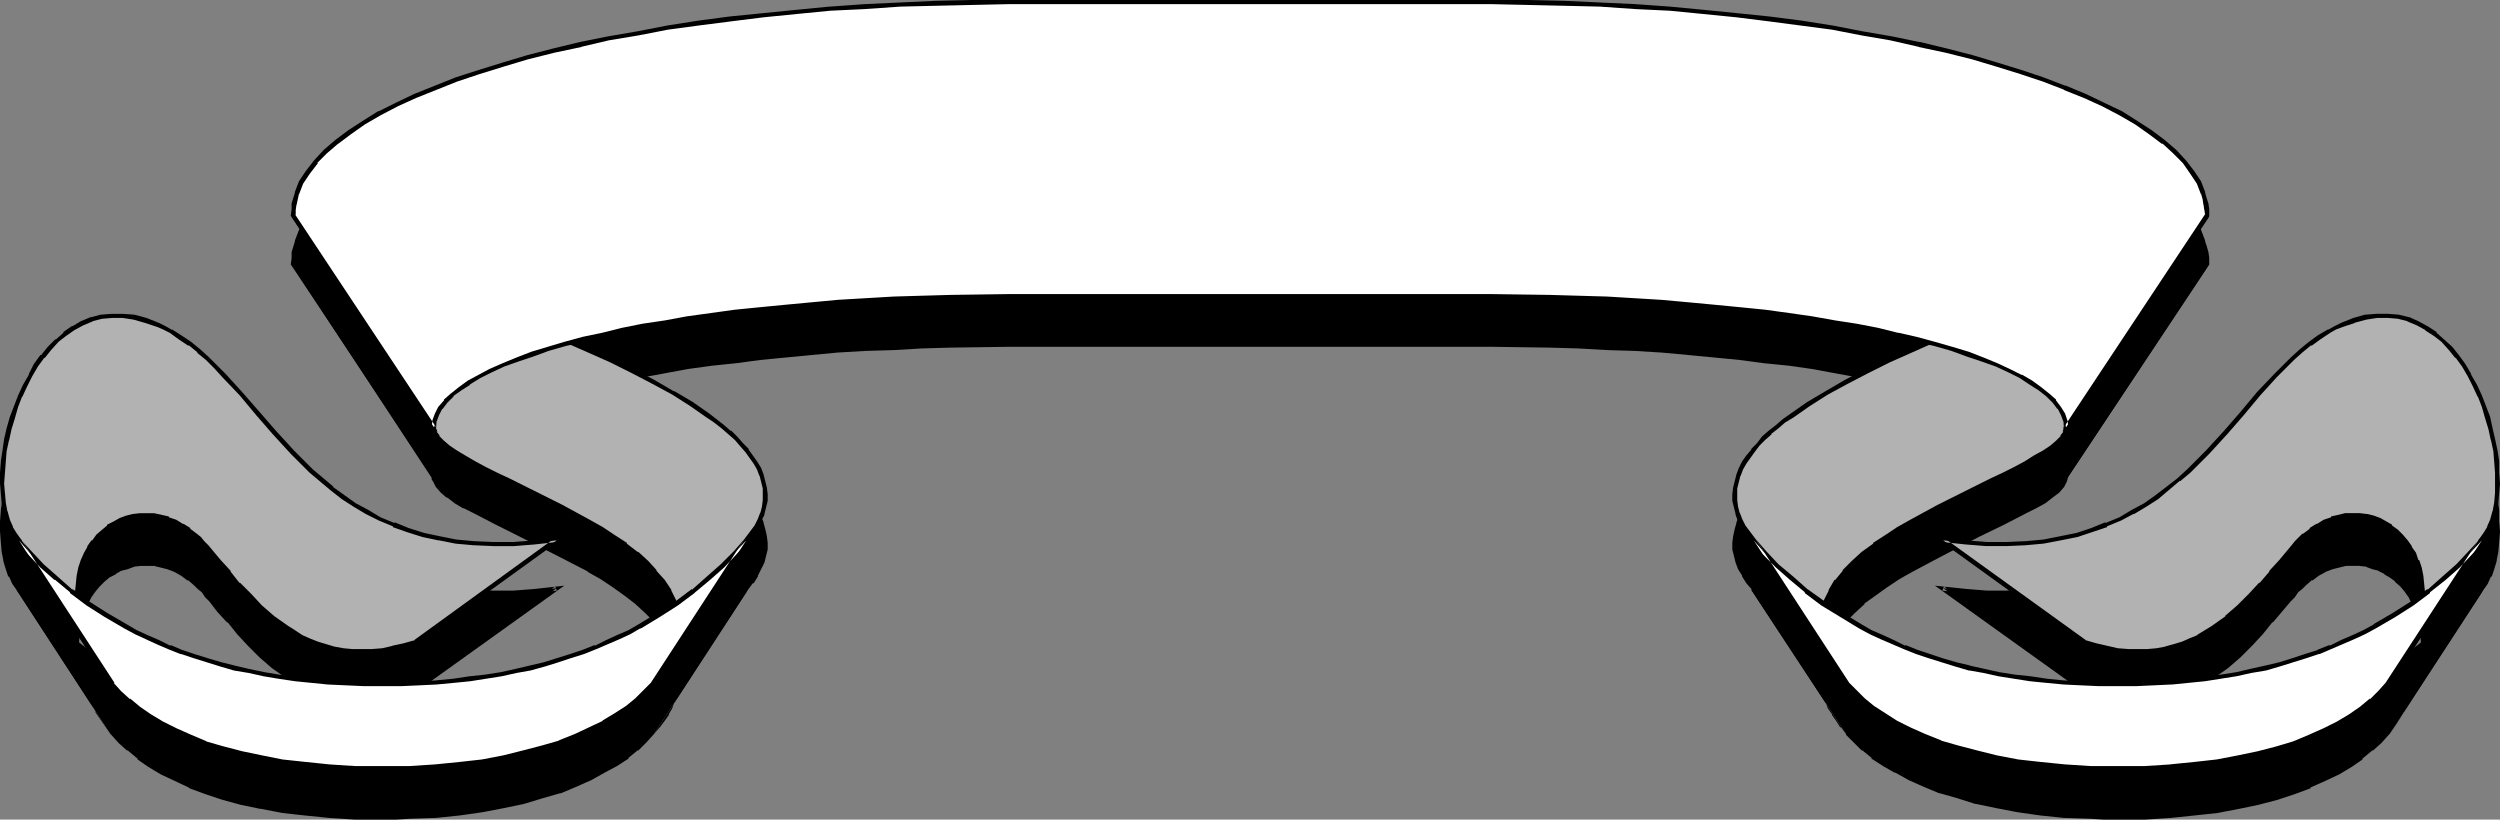
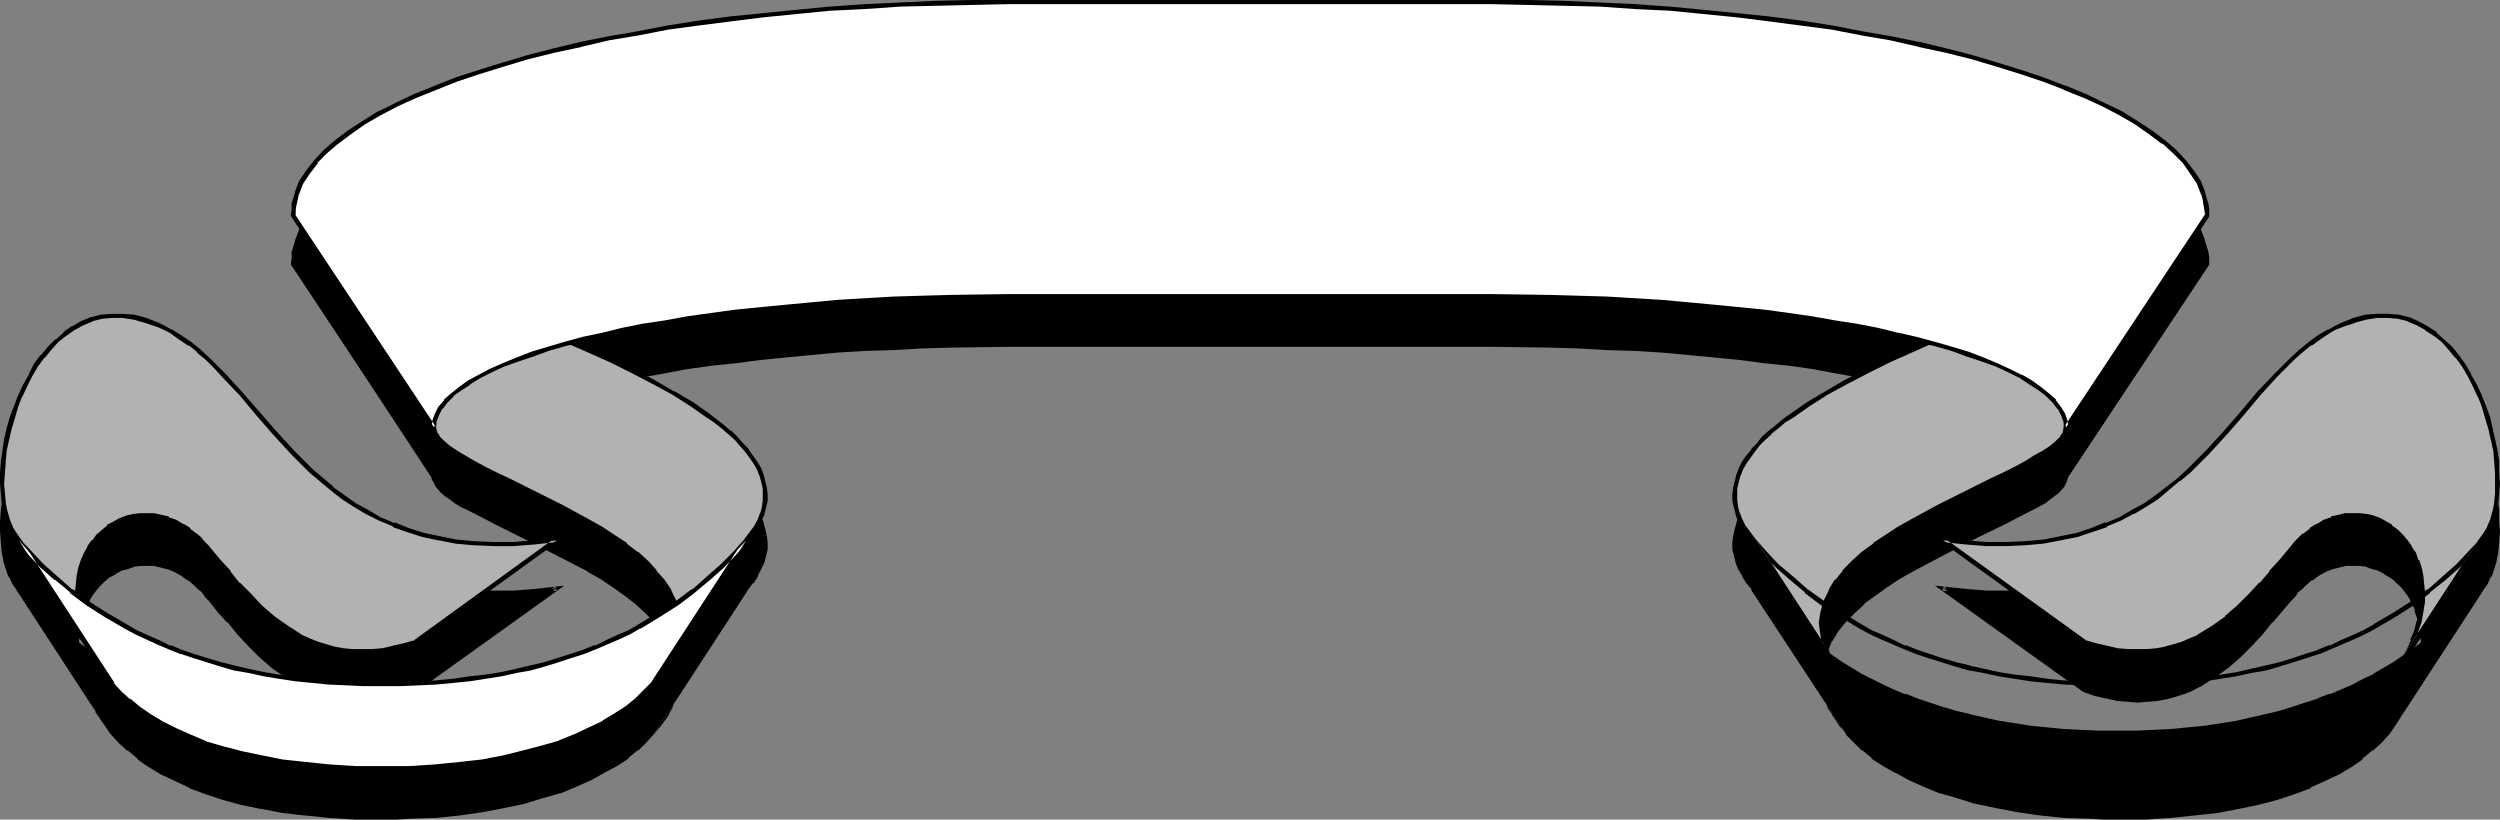
<svg xmlns="http://www.w3.org/2000/svg" xmlns:ns1="http://sodipodi.sourceforge.net/DTD/sodipodi-0.dtd" xmlns:ns2="http://www.inkscape.org/namespaces/inkscape" version="1.0" width="129.766mm" height="42.543mm" id="svg28" ns1:docname="Banner 081.wmf">
  <rect width="100%" height="100%" fill="#808080" stroke="none" />
  <ns1:namedview id="namedview28" pagecolor="#ffffff" bordercolor="#000000" borderopacity="0.25" ns2:showpageshadow="2" ns2:pageopacity="0.0" ns2:pagecheckerboard="0" ns2:deskcolor="#d1d1d1" ns2:document-units="mm" />
  <defs id="defs1">
    <pattern id="WMFhbasepattern" patternUnits="userSpaceOnUse" width="6" height="6" x="0" y="0" />
  </defs>
  <path style="fill:#000000;fill-opacity:1;fill-rule:evenodd;stroke:none" d="m 3.717,115.382 -0.808,-0.97 -0.808,-1.454 -0.485,-1.454 -0.485,-1.616 -0.323,-1.778 -0.162,-1.778 -0.162,-2.101 v -1.939 l 0.162,-2.101 0.323,-2.262 0.323,-2.101 0.485,-2.262 0.646,-2.101 0.646,-2.101 0.808,-2.101 0.97,-2.101 1.131,-1.939 1.131,-1.939 1.293,-1.778 1.293,-1.616 1.454,-1.454 1.616,-1.454 1.616,-1.131 1.778,-0.808 1.778,-0.808 1.939,-0.485 2.101,-0.323 h 2.101 l 2.262,0.323 2.262,0.646 2.424,0.808 1.131,0.646 1.293,0.646 1.939,1.293 1.778,1.293 1.778,1.293 1.778,1.616 1.616,1.616 1.616,1.616 3.232,3.555 3.394,3.717 3.232,3.878 3.555,3.878 3.717,3.717 1.939,1.778 2.101,1.616 2.262,1.616 2.262,1.616 2.262,1.454 2.586,1.293 2.747,1.131 2.747,1.131 3.07,0.808 3.07,0.808 3.394,0.485 3.555,0.323 3.717,0.162 h 3.878 l 4.202,-0.162 4.363,-0.646 -27.795,20.038 -2.262,0.808 -2.101,0.485 -2.101,0.323 -1.939,0.323 H 70.942 69.165 l -1.939,-0.323 -1.616,-0.323 -1.778,-0.485 -1.616,-0.485 -1.616,-0.646 -1.454,-0.646 -1.454,-0.97 -1.454,-0.808 -2.586,-1.939 -2.586,-2.101 -2.101,-2.262 -2.262,-2.262 -1.778,-2.262 -1.939,-2.101 -1.616,-1.939 -0.808,-0.97 -0.646,-0.808 -0.808,-0.808 -0.808,-0.646 -1.293,-1.131 -1.293,-0.808 -1.454,-0.808 -1.293,-0.485 -1.454,-0.485 -1.293,-0.162 -1.293,-0.162 -1.454,0.162 -1.293,0.162 -1.293,0.323 -1.293,0.485 -1.131,0.485 -1.131,0.808 -1.131,0.808 -0.97,0.97 -0.808,0.97 -0.808,1.293 -0.646,1.293 -0.646,1.293 -0.485,1.454 -0.485,1.454 -0.162,1.616 v 1.778 1.778 l 0.162,1.778 0.485,1.939 0.485,1.939 0.808,1.939 0.97,2.101 1.131,2.101 1.293,2.262 1.454,2.101 z" id="path1" />
  <path style="fill:#000000;fill-opacity:1;fill-rule:evenodd;stroke:none" d="m 4.04,115.221 -0.808,-1.131 v 0.162 l -0.808,-1.454 0.162,0.162 -0.646,-1.616 -0.485,-1.616 v 0.162 l -0.323,-1.778 -0.162,-1.939 v 0.162 l -0.162,-2.101 0.162,-1.939 0.162,-2.101 v 0 L 1.293,98.091 1.778,95.829 v 0.162 L 2.262,93.728 2.909,91.627 3.555,89.526 4.363,87.264 v 0.162 L 5.333,85.325 6.302,83.386 v 0 L 7.434,81.608 8.726,79.83 v 0 l 1.293,-1.778 v 0.162 l 1.454,-1.454 1.616,-1.454 -0.162,0.162 1.616,-1.293 v 0 l 1.778,-0.808 v 0 l 1.939,-0.646 h -0.162 l 1.939,-0.485 v 0 l 1.939,-0.323 v 0 h 2.101 v 0 l 2.101,0.323 v 0 l 2.262,0.485 v 0 l 2.424,0.97 v 0 l 1.131,0.485 1.293,0.808 v 0 l 1.778,1.131 1.939,1.293 v -0.162 l 1.778,1.454 h -0.162 l 1.778,1.616 1.616,1.616 1.616,1.616 3.394,3.555 3.232,3.717 3.232,3.878 3.555,3.878 3.717,3.717 2.101,1.778 1.939,1.616 v 0.162 l 2.262,1.454 2.262,1.616 2.424,1.454 v 0 l 2.586,1.293 2.747,1.131 v 0.162 l 2.747,0.97 v 0 l 3.07,0.97 3.07,0.646 h 0.162 l 3.232,0.646 3.555,0.323 h 0.162 l 3.717,0.162 h 4.04 l 4.04,-0.323 4.363,-0.485 -0.323,-0.808 -27.634,20.038 h 0.162 l -2.262,0.646 -2.262,0.485 h 0.162 l -2.101,0.485 -2.101,0.162 h 0.162 -2.101 -1.778 v 0 l -1.778,-0.162 -1.778,-0.485 v 0 l -1.616,-0.323 -1.616,-0.646 v 0.162 l -1.616,-0.646 -1.454,-0.808 v 0 l -1.454,-0.808 -1.293,-0.808 -2.747,-1.939 v 0 l -2.424,-2.101 -2.101,-2.262 -2.262,-2.262 v 0 l -1.778,-2.262 v 0 l -1.939,-2.101 -1.616,-1.939 -0.808,-0.97 -0.808,-0.808 -0.646,-0.808 -0.808,-0.646 v 0 l -1.293,-1.131 v 0 l -1.293,-0.97 H 35.875 l -1.293,-0.646 -1.454,-0.646 v 0 l -1.454,-0.485 v 0 l -1.454,-0.162 v 0 l -1.293,-0.162 -1.454,0.162 v 0 l -1.454,0.162 v 0 l -1.293,0.323 -1.131,0.485 h -0.162 l -1.131,0.646 v 0 l -1.293,0.808 -0.97,0.808 v 0 l -1.131,0.97 -0.808,0.97 -0.162,0.162 -0.808,1.131 v 0 l -0.646,1.293 -0.646,1.454 v 0 l -0.485,1.454 -0.323,1.616 v 0 l -0.162,1.616 -0.162,1.778 v 0 1.778 0 l 0.323,1.939 0.323,1.939 v 0 l 0.485,1.939 0.808,1.939 v 0.162 l 0.97,1.939 1.131,2.101 v 0.162 l 1.454,2.101 1.454,2.101 0.808,-0.485 -18.422,-28.28 -0.808,0.485 18.422,28.28 0.808,-0.485 -1.616,-2.101 -1.293,-2.101 v 0 l -1.131,-2.101 -0.97,-2.101 v 0.162 l -0.646,-2.101 -0.646,-1.939 v 0.162 l -0.323,-1.939 -0.162,-1.778 v 0 l -0.162,-1.778 v 0 l 0.162,-1.616 0.162,-1.616 v 0 l 0.323,-1.454 0.485,-1.454 v 0 l 0.646,-1.293 0.646,-1.293 v 0 l 0.808,-1.131 v 0 l 0.808,-0.97 0.97,-0.97 v 0 l 0.97,-0.808 1.293,-0.646 h -0.162 l 1.131,-0.646 v 0 l 1.293,-0.323 1.293,-0.485 h -0.162 l 1.454,-0.162 h -0.162 1.454 1.293 v 0 l 1.293,0.323 v 0 l 1.293,0.323 v 0 l 1.293,0.485 1.454,0.808 v 0 l 1.293,0.97 v -0.162 l 1.293,1.131 v 0 l 0.646,0.646 0.808,0.646 0.646,0.97 0.808,0.808 1.616,2.101 1.939,2.101 v -0.162 l 1.939,2.424 v 0 l 2.101,2.262 2.262,2.262 2.424,2.101 v 0 l 2.747,1.939 1.293,0.97 1.454,0.808 h 0.162 l 1.454,0.808 1.616,0.485 v 0.162 l 1.616,0.485 1.778,0.485 v 0 l 1.778,0.323 1.778,0.162 h 0.162 l 1.778,0.162 2.101,-0.162 v 0 l 1.939,-0.162 2.101,-0.485 h 0.162 l 2.101,-0.485 2.262,-0.808 29.088,-20.846 -5.818,0.646 -4.202,0.323 v 0 h -3.878 l -3.717,-0.162 v 0 l -3.555,-0.485 -3.232,-0.485 v 0 l -3.07,-0.808 -3.07,-0.808 v 0 l -2.747,-1.131 v 0.162 l -2.747,-1.293 -2.424,-1.293 v 0 l -2.424,-1.454 -2.262,-1.454 -2.262,-1.616 h 0.162 l -2.101,-1.616 -1.939,-1.778 -3.717,-3.717 -3.555,-3.878 -3.232,-3.717 -3.394,-3.878 -3.232,-3.555 -1.616,-1.616 -1.616,-1.616 -1.778,-1.616 v 0 l -1.778,-1.293 v -0.162 l -1.939,-1.293 -1.778,-1.131 h -0.162 l -1.131,-0.646 -1.293,-0.646 v 0 l -2.424,-0.97 v 0 l -2.424,-0.485 v 0 l -2.262,-0.323 v 0 h -2.101 -0.162 l -1.939,0.162 h -0.162 l -1.778,0.485 h -0.162 l -1.939,0.808 v 0 l -1.616,0.97 h -0.162 l -1.616,1.131 v 0.162 l -1.616,1.293 -1.454,1.454 v 0 L 8.08,79.346 H 7.918 L 6.626,81.123 5.656,82.901 v 0 L 4.525,85.002 3.555,86.941 v 0.162 l -0.808,2.101 -0.808,2.101 -0.646,2.262 -0.485,2.101 v 0.162 l -0.323,2.101 -0.323,2.101 v 0.162 L 0,102.293 v 1.939 l 0.162,2.101 v 0 l 0.162,1.939 0.323,1.616 v 0.162 l 0.485,1.616 0.485,1.454 H 1.778 l 0.646,1.454 v 0 l 0.808,1.131 z" id="path2" />
  <path style="fill:#000000;fill-opacity:1;fill-rule:evenodd;stroke:none" d="m 57.53,51.712 27.634,41.693 v 0.485 l 0.162,0.485 0.485,0.97 0.97,0.97 1.131,0.97 1.454,0.97 1.778,1.131 1.939,0.97 2.101,1.131 2.262,1.131 2.424,1.131 2.424,1.293 2.586,1.293 5.333,2.586 5.333,2.909 2.424,1.454 2.424,1.616 2.424,1.616 2.101,1.778 1.939,1.616 1.778,1.939 1.454,1.778 1.293,1.939 0.808,2.101 0.485,0.97 0.162,1.131 0.162,0.97 0.162,1.131 v 1.131 l -0.162,0.97 -0.323,1.293 -0.162,1.131 -0.485,1.131 -0.646,1.293 -0.646,1.131 -0.808,1.293 -0.808,1.293 -1.131,1.293 18.422,-28.442 1.131,-1.131 0.808,-1.454 0.646,-1.293 0.485,-1.293 0.323,-1.293 0.323,-1.131 v -1.293 l -0.162,-1.293 -0.162,-1.293 -0.485,-1.131 -0.485,-1.293 -0.646,-1.131 -0.808,-1.293 -0.808,-1.131 -1.131,-1.131 -0.97,-1.131 -1.293,-1.293 -1.293,-1.131 -1.454,-1.131 -1.616,-1.131 -3.232,-2.262 -3.555,-2.101 -3.878,-2.262 -4.04,-1.939 -4.202,-2.101 -4.363,-2.101 -9.05,-3.878 -9.211,-3.717 -4.525,-1.778 -4.525,-1.778 -4.202,-1.778 -4.202,-1.778 -3.878,-1.454 -3.717,-1.616 -3.394,-1.616 -3.07,-1.454 -2.747,-1.454 -1.131,-0.808 -1.131,-0.646 -0.97,-0.808 -0.97,-0.646 -0.646,-0.646 z" id="path3" />
  <path style="fill:#000000;fill-opacity:1;fill-rule:evenodd;stroke:none" d="m 57.853,51.389 -0.646,0.485 27.472,41.854 v -0.162 0.323 0.162 l 0.323,0.485 0.485,0.97 0.97,1.131 1.131,0.97 h 0.162 l 1.454,1.131 1.616,0.97 h 0.162 l 1.939,0.97 4.363,2.262 4.848,2.424 7.918,4.04 5.333,2.747 h -0.162 l 2.586,1.454 2.424,1.616 2.262,1.616 v 0 l 2.101,1.616 v 0 l 1.939,1.778 1.778,1.778 v 0 l 1.454,1.778 v 0 l 1.131,2.101 v -0.162 l 0.97,2.101 v -0.162 l 0.323,0.97 0.323,1.131 v 0 l 0.162,0.97 v 0 1.131 1.131 -0.162 l -0.162,1.131 -0.162,1.131 v 0 l -0.323,1.131 -0.485,1.131 h 0.162 l -0.646,1.293 -0.646,1.131 v 0 l -0.808,1.131 -0.97,1.293 h 0.162 l -1.131,1.293 0.646,0.485 18.422,-28.28 v 0 l 0.97,-1.293 h 0.162 l 0.808,-1.293 v -0.162 l 0.646,-1.293 0.646,-1.293 v 0 l 0.323,-1.293 v 0 l 0.323,-1.293 v -1.293 l -0.162,-1.293 -0.323,-1.454 -0.323,-1.131 v -0.162 l -0.485,-1.131 -0.808,-1.131 v -0.162 l -0.808,-1.131 -0.808,-1.293 v 0 l -1.131,-1.131 -1.131,-1.131 -1.131,-1.293 -1.454,-1.131 v 0 l -1.454,-1.131 v 0 l -1.454,-1.131 -3.232,-2.262 -3.555,-2.262 h -0.162 l -3.878,-2.101 -4.04,-2.101 -4.202,-2.101 -4.363,-1.939 -9.05,-3.878 -9.211,-3.878 v 0 l -4.525,-1.778 v 0 L 88.557,66.579 v 0 l -4.363,-1.778 v 0.162 l -4.202,-1.778 -3.878,-1.616 -3.717,-1.616 -3.394,-1.454 -3.07,-1.616 -2.747,-1.454 h 0.162 l -1.293,-0.646 -0.97,-0.808 -1.131,-0.646 -0.808,-0.646 v 0 l -0.646,-0.646 -0.646,-0.646 -0.646,0.646 0.646,0.646 0.646,0.646 h 0.162 l 0.808,0.808 0.97,0.646 1.131,0.646 1.293,0.808 v 0 l 2.747,1.454 3.07,1.454 3.394,1.616 3.717,1.616 3.878,1.616 4.04,1.616 v 0.162 l 4.363,1.616 v 0 l 4.525,1.778 v 0 l 4.525,1.778 v 0 l 9.05,3.878 9.211,3.717 4.363,2.101 4.202,2.101 4.04,2.101 3.878,2.101 v 0 l 3.555,2.262 3.232,2.101 1.454,1.131 v 0 l 1.454,1.131 v 0 l 1.293,1.131 1.293,1.131 0.97,1.293 1.131,1.131 v -0.162 l 0.808,1.293 0.808,1.131 v 0 l 0.646,1.131 0.485,1.293 v -0.162 l 0.323,1.293 0.323,1.293 v -0.162 1.293 1.293 -0.162 l -0.162,1.293 v 0 l -0.323,1.131 v 0 l -0.485,1.293 -0.646,1.293 v 0 l -0.97,1.293 h 0.162 l -1.131,1.293 v 0 l -18.422,28.28 0.646,0.485 1.131,-1.293 v 0 l 0.97,-1.293 0.808,-1.131 v -0.162 l 0.646,-1.131 0.485,-1.293 h 0.162 l 0.323,-1.131 0.323,-1.293 v 0 l 0.323,-1.131 v -1.131 0 -1.131 -1.131 0 l -0.162,-1.131 v 0 l -0.323,-1.131 -0.323,-0.97 v -0.162 l -0.97,-1.939 v 0 l -1.293,-2.101 v 0 l -1.616,-1.778 v 0 l -1.616,-1.939 -1.939,-1.616 h -0.162 l -2.101,-1.778 v 0 l -2.262,-1.616 -2.424,-1.616 -2.586,-1.454 v 0 l -5.333,-2.909 -7.757,-3.878 -5.01,-2.424 -4.363,-2.262 -1.939,-1.131 v 0 l -1.616,-0.97 -1.454,-0.97 v 0 l -1.131,-0.97 -0.97,-0.97 h 0.162 l -0.646,-0.97 0.162,0.162 -0.162,-0.485 v 0.162 l -0.162,-0.646 -27.634,-41.854 -0.646,0.646 z" id="path4" />
  <path style="fill:#000000;fill-opacity:1;fill-rule:evenodd;stroke:none" d="m 127.987,143.824 -1.454,1.454 -1.616,1.616 -1.939,1.454 -2.101,1.454 -2.424,1.454 -2.586,1.293 -2.909,1.293 -3.232,1.293 -3.232,1.131 -3.717,0.97 -4.04,0.97 -4.04,0.808 -4.525,0.485 -4.848,0.485 -5.01,0.162 -2.586,0.162 h -2.747 -2.747 -2.586 l -5.01,-0.323 -4.686,-0.485 -4.525,-0.485 -4.202,-0.808 -3.878,-0.808 -3.717,-0.97 -3.232,-1.131 -3.07,-1.131 -2.909,-1.293 -2.747,-1.293 -2.262,-1.616 -2.262,-1.454 -1.939,-1.454 -1.616,-1.616 -1.616,-1.616 -18.261,-28.442 2.101,2.586 2.424,2.586 2.747,2.424 3.07,2.424 3.232,2.586 3.394,2.262 3.878,2.262 2.101,0.97 2.101,1.131 2.101,0.97 2.424,0.97 2.262,0.97 2.586,0.808 2.424,0.808 2.747,0.808 2.747,0.646 2.747,0.646 2.909,0.646 3.07,0.485 3.07,0.323 3.232,0.485 3.232,0.323 3.555,0.162 h 3.555 l 3.555,0.162 3.717,-0.162 h 3.555 l 3.394,-0.162 3.232,-0.323 3.232,-0.485 3.07,-0.323 3.07,-0.485 2.909,-0.646 2.909,-0.646 2.747,-0.646 2.586,-0.808 2.586,-0.808 2.424,-0.808 2.424,-0.97 2.262,-0.97 2.101,-0.97 2.262,-1.131 1.939,-0.97 3.878,-2.262 3.555,-2.262 3.232,-2.586 2.909,-2.424 2.747,-2.424 2.424,-2.586 2.262,-2.586 z" id="path5" />
  <path style="fill:#000000;fill-opacity:1;fill-rule:evenodd;stroke:none" d="m 127.664,143.501 v 0 l -1.454,1.454 -1.616,1.616 v 0 l -1.778,1.454 v 0 l -2.262,1.454 -2.424,1.454 h 0.162 l -2.747,1.293 -2.747,1.293 v 0 l -3.232,1.131 h 0.162 l -3.394,1.131 -3.717,1.131 v 0 l -3.878,0.808 -4.202,0.808 -4.363,0.646 -4.848,0.323 v 0 l -5.01,0.323 -2.586,0.162 h -5.494 l -2.586,-0.162 -5.01,-0.323 v 0 l -4.686,-0.323 -4.525,-0.646 -4.04,-0.646 v 0 l -3.878,-0.97 -3.717,-0.97 -3.394,-1.131 -3.07,-1.131 0.162,0.162 -2.909,-1.293 -2.586,-1.454 v 0 l -2.424,-1.454 -2.101,-1.454 v 0 l -1.939,-1.454 v 0 l -1.778,-1.616 -1.454,-1.616 h 0.162 l -18.422,-28.28 -0.646,0.485 2.101,2.586 2.424,2.424 2.747,2.586 h 0.162 l 2.909,2.424 v 0.162 l 3.232,2.424 3.555,2.262 3.878,2.262 v 0 l 2.101,1.131 2.101,0.97 2.101,0.97 2.262,0.97 v 0.162 l 2.424,0.808 h 0.162 l 2.424,0.97 2.586,0.808 2.586,0.646 2.747,0.808 v 0 l 2.909,0.646 2.909,0.485 2.909,0.485 3.232,0.485 3.232,0.323 3.232,0.323 v 0 l 3.555,0.162 3.555,0.162 h 3.555 3.717 l 3.555,-0.162 3.394,-0.162 v 0 l 3.394,-0.323 3.232,-0.323 3.07,-0.485 3.07,-0.485 2.909,-0.485 2.747,-0.646 v 0 l 2.909,-0.808 2.586,-0.646 2.424,-0.808 2.586,-0.97 v 0 l 2.424,-0.808 v -0.162 l 2.262,-0.97 2.262,-0.97 2.101,-0.97 1.939,-1.131 h 0.162 l 3.717,-2.262 3.555,-2.262 3.232,-2.424 v -0.162 l 3.07,-2.424 v 0 l 2.747,-2.586 2.424,-2.424 2.262,-2.586 -0.646,-0.485 -18.422,28.28 0.646,0.485 18.422,-28.28 -0.646,-0.485 -2.101,2.424 -2.586,2.586 -2.747,2.424 h 0.162 l -3.07,2.424 v 0 l -3.232,2.424 -3.555,2.424 -3.717,2.262 v 0 l -1.939,0.97 -2.262,1.131 -2.101,0.97 -2.262,0.97 v -0.162 l -2.424,0.97 v 0 l -2.424,0.808 -2.586,0.808 -2.586,0.808 -2.747,0.646 v 0 l -2.747,0.646 -2.909,0.646 -3.07,0.485 -3.07,0.485 -3.232,0.323 -3.394,0.323 h 0.162 l -3.394,0.162 -3.555,0.162 h -3.717 -3.555 l -3.555,-0.162 -3.555,-0.162 h 0.162 l -3.394,-0.323 -3.07,-0.323 -3.232,-0.485 -2.909,-0.485 -3.07,-0.646 -2.747,-0.646 v 0 l -2.586,-0.646 -2.747,-0.808 -2.586,-0.808 -2.424,-0.808 v 0 l -2.262,-0.97 v 0.162 l -2.262,-0.97 -2.262,-0.97 -2.101,-1.131 -1.939,-0.97 v 0 l -3.878,-2.262 -3.555,-2.424 -3.232,-2.424 v 0 l -2.909,-2.424 v 0 l -2.747,-2.424 -2.424,-2.586 -2.262,-2.424 -0.646,0.485 18.422,28.28 0.162,0.162 1.454,1.616 1.616,1.454 h 0.162 l 1.939,1.616 v 0.162 l 2.101,1.454 2.424,1.454 v 0 l 2.747,1.293 2.747,1.293 0.162,0.162 3.07,1.131 3.394,1.131 3.555,0.97 3.878,0.808 h 0.162 l 4.202,0.808 4.363,0.485 4.848,0.485 v 0 l 5.01,0.323 h 2.586 5.494 l 2.586,-0.162 5.01,-0.162 h 0.162 l 4.686,-0.485 4.525,-0.646 4.202,-0.808 3.878,-0.808 v 0 l 3.717,-1.131 3.394,-0.97 h 0.162 l 3.07,-1.293 v 0 l 2.909,-1.293 2.586,-1.454 v 0 l 2.424,-1.293 2.262,-1.454 v -0.162 l 1.778,-1.454 h 0.162 l 1.616,-1.616 1.454,-1.616 z" id="path6" />
  <path style="fill:#000000;fill-opacity:1;fill-rule:evenodd;stroke:none" d="m 486.9,115.382 0.808,-0.97 0.646,-1.454 0.646,-1.454 0.323,-1.616 0.323,-1.778 0.323,-1.778 v -2.101 -1.939 l -0.162,-2.101 -0.323,-2.262 -0.323,-2.101 -0.485,-2.262 -0.646,-2.101 -0.808,-2.101 -0.808,-2.101 -0.808,-2.101 -1.131,-1.939 -1.131,-1.939 -1.293,-1.778 -1.293,-1.616 -1.454,-1.454 -1.616,-1.454 -1.616,-1.131 -1.778,-0.808 -1.939,-0.808 -1.778,-0.485 -2.101,-0.323 h -2.101 l -2.262,0.323 -2.262,0.646 -2.424,0.808 -1.293,0.646 -1.131,0.646 -1.939,1.293 -1.778,1.293 -1.778,1.293 -1.778,1.616 -1.616,1.616 -1.778,1.616 -3.232,3.555 -3.232,3.717 -3.232,3.878 -3.555,3.878 -3.717,3.717 -1.939,1.778 -2.101,1.616 -2.101,1.616 -2.424,1.616 -2.424,1.454 -2.424,1.293 -2.747,1.131 -2.747,1.131 -3.07,0.808 -3.07,0.808 -3.394,0.485 -3.555,0.323 -3.717,0.162 h -3.878 l -4.202,-0.162 -4.363,-0.646 27.634,20.038 2.262,0.808 2.101,0.485 2.262,0.323 1.939,0.323 h 1.939 1.939 l 1.778,-0.323 1.778,-0.323 1.778,-0.485 1.616,-0.485 1.616,-0.646 1.454,-0.646 2.747,-1.778 2.747,-1.939 2.424,-2.101 2.262,-2.262 2.101,-2.262 1.939,-2.262 1.778,-2.101 1.778,-1.939 0.808,-0.97 0.646,-0.808 0.808,-0.808 0.646,-0.646 1.293,-1.131 1.454,-0.808 1.293,-0.808 1.454,-0.485 1.454,-0.485 1.293,-0.162 1.293,-0.162 1.454,0.162 1.293,0.162 1.293,0.323 1.131,0.485 1.293,0.485 1.131,0.808 0.97,0.808 0.97,0.97 0.97,0.97 0.808,1.293 0.646,1.293 0.646,1.293 0.485,1.454 0.323,1.454 0.323,1.616 v 1.778 1.778 l -0.323,1.778 -0.323,1.939 -0.485,1.939 -0.808,1.939 -0.97,2.101 -1.131,2.101 -1.293,2.262 -1.616,2.101 z" id="path7" />
  <path style="fill:#000000;fill-opacity:1;fill-rule:evenodd;stroke:none" d="m 487.223,115.706 0.808,-1.131 v 0 l 0.646,-1.454 h 0.162 l 0.485,-1.454 0.485,-1.616 v -0.162 l 0.323,-1.616 0.162,-1.939 v 0 l 0.162,-2.101 -0.162,-1.939 v -2.101 -0.162 l -0.323,-2.101 -0.485,-2.101 v -0.162 l -0.485,-2.101 -0.485,-2.262 -0.808,-2.101 -0.808,-2.101 v -0.162 l -0.97,-1.939 -1.131,-2.101 v 0 l -1.131,-1.778 -1.293,-1.778 v 0 l -1.293,-1.778 v 0 l -1.616,-1.454 -1.454,-1.293 v -0.162 l -1.778,-1.131 v 0 l -1.778,-0.97 v 0 l -1.778,-0.808 h -0.162 l -1.939,-0.485 v 0 l -2.101,-0.162 h -2.262 l -2.101,0.323 h -0.162 l -2.262,0.485 v 0 l -2.424,0.97 v 0 l -1.293,0.646 -1.131,0.646 h -0.162 l -1.939,1.131 -1.778,1.293 v 0.162 l -1.778,1.293 v 0 l -1.778,1.616 -1.616,1.616 -1.616,1.616 -3.394,3.555 -3.232,3.878 -3.232,3.717 -3.555,3.878 -3.717,3.717 -1.939,1.778 v 0 l -2.101,1.616 v 0 l -2.101,1.616 -2.262,1.454 -2.424,1.454 v 0 l -2.424,1.293 -2.747,1.293 v -0.162 l -2.909,1.131 h 0.162 l -2.909,0.808 -3.232,0.808 v 0 l -3.232,0.485 -3.555,0.485 v 0 l -3.717,0.162 h -3.878 v 0 l -4.04,-0.323 -6.141,-0.646 29.088,20.846 2.262,0.808 2.262,0.485 v 0 l 2.101,0.485 2.101,0.162 v 0 l 1.939,0.162 1.939,-0.162 h 0.162 l 1.778,-0.162 1.778,-0.323 v 0 l 1.778,-0.485 1.454,-0.485 h 0.162 l 1.616,-0.646 v 0 l 1.454,-0.808 h 0.162 l 2.747,-1.778 2.747,-1.939 v 0 l 2.424,-2.101 2.262,-2.262 2.101,-2.262 v 0 l 1.939,-2.424 v 0.162 l 1.778,-2.101 1.778,-2.101 0.808,-0.808 0.646,-0.97 0.808,-0.646 0.646,-0.646 v 0 l 1.293,-1.131 v 0.162 l 1.293,-0.97 v 0 l 1.454,-0.808 1.293,-0.485 v 0 l 1.293,-0.323 v 0 l 1.293,-0.323 v 0 h 1.293 1.454 -0.162 l 1.454,0.162 h -0.162 l 1.293,0.485 1.293,0.323 h -0.162 l 1.293,0.646 h -0.162 l 1.131,0.646 1.131,0.808 h -0.162 l 1.131,0.97 0.808,0.97 v 0 l 0.808,1.131 v 0 l 0.646,1.293 0.646,1.293 h -0.162 l 0.485,1.454 0.485,1.454 v 0 l 0.162,1.616 0.162,1.616 v 0 l -0.162,1.778 v 0 l -0.162,1.778 -0.485,1.939 v -0.162 l -0.485,1.939 -0.808,2.101 0.162,-0.162 -0.97,2.101 -1.131,2.101 v 0 l -1.293,2.101 -1.616,2.101 0.808,0.485 18.422,-28.28 -0.808,-0.485 -18.422,28.28 0.808,0.485 1.454,-2.101 1.293,-2.101 v -0.162 l 1.131,-2.101 0.97,-1.939 0.162,-0.162 0.646,-1.939 0.646,-1.939 v 0 l 0.323,-1.939 0.323,-1.939 v 0 -1.778 0 l -0.162,-1.778 -0.162,-1.616 v 0 l -0.323,-1.616 -0.485,-1.454 h -0.162 l -0.485,-1.454 -0.808,-1.293 v 0 l -0.808,-1.131 v -0.162 l -0.97,-0.97 -0.97,-0.97 v 0 l -1.131,-0.808 -1.131,-0.808 v 0 l -1.131,-0.646 h -0.162 l -1.131,-0.485 -1.293,-0.323 h -0.162 l -1.293,-0.162 v 0 l -1.454,-0.162 -1.293,0.162 h -0.162 l -1.293,0.162 v 0 l -1.454,0.485 v 0 l -1.454,0.646 -1.293,0.646 h -0.162 l -1.293,0.97 v 0 l -1.293,1.131 h -0.162 l -0.646,0.646 -0.808,0.808 -0.646,0.808 -0.808,0.97 -1.616,1.939 -1.939,2.101 v 0 l -1.939,2.262 v 0 l -2.101,2.262 -2.262,2.262 -2.424,2.101 h 0.162 l -2.747,1.939 -2.909,1.616 h 0.162 l -1.616,0.808 v 0 l -1.454,0.485 v 0 l -1.616,0.646 -1.778,0.323 h 0.162 l -1.778,0.485 -1.778,0.162 v 0 h -1.939 -1.939 0.162 l -2.101,-0.162 -2.101,-0.485 v 0 l -2.101,-0.485 -2.262,-0.646 h 0.162 l -27.795,-20.038 -0.323,0.808 4.525,0.485 4.04,0.323 h 0.162 3.878 l 3.717,-0.162 v 0 l 3.555,-0.323 3.394,-0.646 v 0 l 3.232,-0.646 2.909,-0.97 h 0.162 l 2.747,-0.97 v -0.162 l 2.747,-1.131 2.424,-1.293 h 0.162 l 2.424,-1.454 2.262,-1.616 2.101,-1.454 v -0.162 l 2.101,-1.616 h 0.162 l 1.939,-1.778 3.717,-3.717 3.555,-3.878 3.232,-3.878 3.232,-3.717 3.232,-3.555 1.778,-1.616 1.616,-1.616 1.616,-1.616 v 0 l 1.778,-1.454 v 0.162 l 1.778,-1.293 1.939,-1.131 v 0 l 1.131,-0.808 1.293,-0.485 v 0 l 2.424,-0.97 h -0.162 l 2.424,-0.485 v 0 l 2.101,-0.323 v 0 h 2.101 v 0 l 1.939,0.323 v 0 l 1.939,0.485 h -0.162 l 1.939,0.646 v 0 l 1.778,0.808 h -0.162 l 1.778,1.293 -0.162,-0.162 1.616,1.454 1.454,1.454 v -0.162 l 1.293,1.778 v 0 l 1.293,1.778 1.131,1.778 v 0 l 0.97,1.939 0.97,2.101 v -0.162 l 0.808,2.262 0.646,2.101 0.646,2.101 0.485,2.262 v -0.162 l 0.485,2.262 0.162,2.101 v 0 l 0.162,2.101 v 1.939 2.101 -0.162 l -0.162,1.939 -0.323,1.778 v -0.162 l -0.485,1.616 -0.646,1.616 0.162,-0.162 -0.808,1.454 v -0.162 l -0.808,1.131 z" id="path8" />
  <path style="fill:#000000;fill-opacity:1;fill-rule:evenodd;stroke:none" d="m 432.926,51.712 -27.634,41.693 v 0.485 l -0.162,0.485 -0.646,0.97 -0.808,0.97 -1.131,0.97 -1.616,0.97 -1.616,1.131 -1.939,0.97 -2.101,1.131 -2.262,1.131 -2.424,1.131 -2.586,1.293 -2.586,1.293 -5.171,2.586 -5.333,2.909 -2.424,1.454 -2.424,1.616 -2.424,1.616 -2.101,1.778 -1.939,1.616 -1.778,1.939 -1.454,1.778 -1.293,1.939 -0.97,2.101 -0.162,0.97 -0.323,1.131 -0.162,0.97 -0.162,1.131 v 1.131 l 0.162,0.97 0.162,1.293 0.485,1.131 0.323,1.131 0.646,1.293 0.646,1.131 0.808,1.293 0.97,1.293 0.97,1.293 -18.422,-28.442 -1.131,-1.131 -0.808,-1.454 -0.646,-1.293 -0.646,-1.293 -0.323,-1.293 -0.162,-1.131 v -1.293 -1.293 l 0.323,-1.293 0.323,-1.131 0.646,-1.293 0.646,-1.131 0.808,-1.293 0.808,-1.131 0.97,-1.131 1.131,-1.131 1.293,-1.293 1.293,-1.131 1.454,-1.131 1.454,-1.131 3.394,-2.262 3.555,-2.101 3.717,-2.262 4.202,-1.939 4.202,-2.101 4.363,-2.101 9.05,-3.878 9.211,-3.717 4.525,-1.778 4.525,-1.778 4.202,-1.778 4.202,-1.778 3.878,-1.454 3.717,-1.616 3.394,-1.616 3.07,-1.454 1.454,-0.808 1.293,-0.646 1.131,-0.808 1.131,-0.646 0.97,-0.808 0.97,-0.646 0.646,-0.646 z" id="path9" />
  <path style="fill:#000000;fill-opacity:1;fill-rule:evenodd;stroke:none" d="m 433.249,52.035 -0.646,-0.646 -27.795,41.854 v 0.646 -0.162 l -0.162,0.485 0.162,-0.162 -0.646,0.97 h 0.162 l -0.97,0.97 -1.131,0.97 v 0 l -1.454,0.97 -1.778,0.97 h 0.162 l -1.939,1.131 -4.363,2.262 -5.01,2.424 -7.757,3.878 -5.333,2.909 -2.586,1.454 v 0 l -2.424,1.616 -2.262,1.616 v 0 l -2.262,1.778 v 0 l -1.939,1.616 -1.778,1.939 v 0 l -1.454,1.778 h -0.162 l -1.131,2.101 v 0 l -0.97,1.939 v 0.162 l -0.323,0.97 -0.323,1.131 v 0 l -0.162,1.131 -0.162,0.97 v 0.162 l 0.162,1.131 v 0 l 0.162,1.131 0.162,1.131 v 0 l 0.323,1.293 0.485,1.131 v 0 l 0.485,1.293 0.808,1.131 v 0.162 l 0.808,1.131 0.808,1.293 h 0.162 l 0.97,1.293 0.646,-0.485 -18.422,-28.28 v 0 l -1.131,-1.293 h 0.162 l -0.97,-1.293 v 0 l -0.646,-1.293 -0.485,-1.293 v 0 l -0.323,-1.131 v 0 l -0.162,-1.293 v 0.162 -1.293 -1.293 0.162 l 0.323,-1.293 0.323,-1.293 v 0.162 l 0.485,-1.293 0.646,-1.131 v 0 l 0.808,-1.131 0.808,-1.293 v 0.162 l 0.97,-1.131 1.131,-1.293 1.293,-1.131 1.293,-1.131 v 0 l 1.293,-1.131 v 0 l 1.616,-1.131 3.232,-2.101 3.555,-2.262 v 0 l 3.878,-2.101 4.04,-2.101 4.202,-2.101 4.363,-2.101 9.05,-3.717 9.211,-3.878 v 0 l 4.525,-1.778 4.525,-1.778 v 0 l 4.202,-1.778 4.202,-1.616 3.878,-1.616 3.717,-1.616 3.394,-1.616 3.07,-1.454 1.454,-0.808 1.293,-0.646 v 0 l 1.293,-0.808 1.131,-0.646 0.97,-0.646 0.808,-0.808 v 0 l 0.808,-0.646 0.646,-0.646 -0.646,-0.646 -0.485,0.646 -0.808,0.646 v 0 l -0.808,0.646 -0.97,0.646 -1.131,0.808 -1.293,0.646 h 0.162 l -1.293,0.808 -1.454,0.646 -3.07,1.616 -3.394,1.454 -3.717,1.616 -3.878,1.616 -4.202,1.778 -4.202,1.616 v 0 l -4.525,1.778 -4.525,1.778 v 0 l -9.211,3.878 -9.05,3.878 -4.363,1.939 -4.363,2.101 -4.04,2.101 -3.878,2.101 v 0 l -3.555,2.262 -3.232,2.262 -1.616,1.131 v 0 l -1.293,1.131 h -0.162 l -1.293,1.131 -1.293,1.293 -0.97,1.131 -1.131,1.131 v 0 l -0.97,1.293 -0.808,1.131 v 0.162 l -0.646,1.131 -0.485,1.131 v 0.162 l -0.323,1.131 -0.323,1.454 -0.162,1.293 v 1.293 l 0.323,1.293 v 0 l 0.323,1.293 v 0 l 0.485,1.293 0.808,1.293 v 0.162 l 0.808,1.293 v 0 l 1.131,1.293 h -0.162 l 18.584,28.28 0.646,-0.485 -1.131,-1.293 h 0.162 l -0.97,-1.293 -0.808,-1.131 v 0 l -0.646,-1.131 -0.485,-1.293 v 0 l -0.485,-1.131 -0.323,-1.131 v 0 l -0.162,-1.131 -0.162,-1.131 v 0.162 -1.131 0 l 0.162,-1.131 v -0.97 0 l 0.323,-1.131 0.323,-0.97 v 0.162 l 0.808,-2.101 v 0.162 l 1.293,-2.101 v 0 l 1.454,-1.778 v 0 l 1.778,-1.778 1.939,-1.778 h -0.162 l 2.262,-1.616 v 0 l 2.262,-1.616 2.424,-1.616 v 0 l 2.586,-1.454 5.171,-2.747 7.757,-4.04 5.01,-2.424 4.363,-2.262 1.939,-0.97 v 0 l 1.778,-0.97 1.454,-1.131 v 0 l 1.293,-0.97 0.97,-1.131 0.485,-0.97 0.162,-0.485 v -0.162 l 0.162,-0.323 -0.162,0.162 27.795,-41.854 -0.808,-0.485 z" id="path10" />
  <path style="fill:#000000;fill-opacity:1;fill-rule:evenodd;stroke:none" d="m 292.496,67.71 h 5.818 5.656 l 5.656,0.162 5.656,0.323 5.333,0.162 5.333,0.485 5.333,0.323 5.171,0.485 4.848,0.485 5.01,0.646 4.686,0.646 4.525,0.646 4.363,0.646 4.363,0.808 4.04,0.808 4.04,0.808 3.717,0.97 3.555,0.97 3.232,0.97 3.232,0.97 2.909,0.97 2.747,1.131 2.424,1.131 2.262,1.131 1.939,1.131 1.939,1.293 1.454,1.131 1.293,1.293 0.97,1.293 0.808,1.293 0.323,1.293 0.162,1.293 27.634,-41.693 v -1.131 l -0.162,-0.97 -0.162,-1.131 -0.323,-1.131 -0.97,-2.101 -1.293,-1.939 -1.454,-2.101 -1.939,-1.939 -2.262,-1.939 -2.424,-1.939 -2.909,-1.778 -3.07,-1.778 -3.232,-1.778 -3.717,-1.778 -3.878,-1.616 -4.202,-1.454 -4.525,-1.616 -4.686,-1.454 -4.848,-1.293 -5.01,-1.293 -5.333,-1.293 -5.494,-1.293 -5.656,-0.97 -5.979,-0.97 -5.979,-0.97 -6.302,-0.808 -6.302,-0.808 -6.626,-0.646 -6.626,-0.646 -6.787,-0.323 -6.949,-0.485 -6.949,-0.162 -7.11,-0.162 -7.272,-0.162 h -94.536 l -7.272,0.162 -7.11,0.162 -6.949,0.162 -6.949,0.485 -6.787,0.323 -6.787,0.646 -6.464,0.646 -6.302,0.808 -6.302,0.808 -5.979,0.97 -5.979,0.97 -5.656,0.97 -5.494,1.293 -5.333,1.293 -5.01,1.293 -5.01,1.293 -4.686,1.454 -4.363,1.616 -4.04,1.454 -4.04,1.616 -3.555,1.778 -3.394,1.778 -3.07,1.778 -2.909,1.778 -2.424,1.939 -2.262,1.939 -1.939,1.939 -1.616,2.101 -1.131,1.939 -0.97,2.101 -0.485,2.262 -0.162,0.97 v 1.131 l 27.634,41.693 0.162,-1.293 0.485,-1.293 0.646,-1.293 0.97,-1.293 1.293,-1.293 1.454,-1.131 1.778,-1.293 2.101,-1.131 2.101,-1.131 2.586,-1.131 2.747,-1.131 2.909,-0.97 3.232,-0.97 3.232,-0.97 3.555,-0.97 3.717,-0.97 4.04,-0.808 4.04,-0.808 4.202,-0.808 4.525,-0.646 4.525,-0.646 4.686,-0.646 4.848,-0.646 5.01,-0.485 5.171,-0.485 5.171,-0.323 5.494,-0.485 5.494,-0.162 5.494,-0.323 5.656,-0.162 h 5.656 5.818 z" id="path11" />
  <path style="fill:#000000;fill-opacity:1;fill-rule:evenodd;stroke:none" d="m 292.496,68.034 11.474,0.162 5.656,0.162 5.656,0.323 5.333,0.162 5.333,0.323 5.333,0.485 h -0.162 l 5.171,0.485 5.01,0.485 4.848,0.646 4.848,0.485 4.525,0.646 4.363,0.808 4.363,0.808 4.04,0.808 3.878,0.808 v 0 l 3.717,0.97 3.555,0.808 3.394,0.97 3.07,0.97 2.909,1.131 v -0.162 l 2.747,1.131 2.424,1.131 2.262,1.131 v 0 l 1.939,1.293 1.778,1.131 v 0 l 1.454,1.131 v 0 l 1.293,1.293 v 0 l 0.97,1.131 v 0 l 0.646,1.293 v 0 l 0.485,1.293 v -0.162 l 0.162,2.586 28.442,-42.824 v -1.293 0 l -0.162,-1.131 v 0 l -0.323,-1.131 -0.323,-0.97 v -0.162 l -0.808,-2.101 -1.293,-2.101 -1.616,-1.939 v -0.162 l -1.939,-1.939 -2.262,-1.939 v 0 l -2.586,-1.939 -2.747,-1.778 -3.07,-1.939 v 0 l -3.394,-1.616 -3.717,-1.778 -3.878,-1.616 h -0.162 l -4.202,-1.616 -4.363,-1.616 -4.686,-1.293 -4.848,-1.454 -5.01,-1.293 -5.333,-1.293 h -0.162 l -5.494,-1.131 -5.656,-1.131 -5.818,-0.97 -6.141,-0.97 -6.302,-0.808 -6.302,-0.808 -6.464,-0.485 -6.787,-0.646 v 0 l -6.787,-0.485 -6.949,-0.323 -6.949,-0.323 -7.11,-0.162 h -7.272 -94.536 -7.272 l -7.11,0.162 -6.949,0.323 -6.949,0.323 -6.787,0.485 h -0.162 l -6.626,0.646 -6.464,0.485 -6.464,0.808 -6.141,0.808 -6.141,0.97 -5.818,0.97 -5.656,1.131 -5.656,1.131 v 0 l -5.333,1.293 -5.01,1.293 -4.848,1.454 -4.686,1.293 -4.525,1.616 v 0 l -4.04,1.616 v 0 l -4.04,1.616 -3.717,1.778 -3.232,1.616 h -0.162 l -3.07,1.939 -2.747,1.778 -2.586,1.939 v 0 l -2.262,1.939 -1.939,1.939 v 0.162 l -1.616,1.939 -1.293,2.101 v 0 l -0.808,2.101 v 0.162 l -0.646,2.101 v 0 1.131 0 l -0.162,1.293 28.442,42.824 0.162,-2.586 v 0.162 l 0.485,-1.293 v 0 l 0.646,-1.293 v 0 l 0.97,-1.131 v 0 L 89.041,87.264 h -0.162 l 1.616,-1.131 v 0 l 1.778,-1.131 h -0.162 l 2.101,-1.293 2.262,-1.131 2.424,-1.131 2.747,-1.131 v 0.162 l 2.909,-1.131 3.07,-0.97 3.394,-0.97 3.555,-0.808 3.717,-0.97 v 0 l 3.878,-0.808 4.04,-0.808 4.363,-0.808 4.363,-0.808 4.686,-0.646 4.686,-0.485 4.848,-0.646 5.01,-0.485 5.01,-0.485 v 0 l 5.171,-0.485 5.494,-0.323 5.494,-0.162 5.494,-0.323 5.656,-0.162 11.474,-0.162 h 94.536 v -0.808 h -94.536 l -11.474,0.162 -5.656,0.162 -5.494,0.162 -5.494,0.323 -5.494,0.323 -5.171,0.323 v 0 l -5.171,0.485 -5.01,0.485 -4.848,0.646 -4.686,0.646 -4.686,0.646 -4.363,0.646 -4.363,0.808 -4.04,0.808 -3.878,0.97 v 0 l -3.878,0.808 -3.555,0.97 -3.232,0.97 -3.232,0.97 -2.909,1.131 v 0 l -2.747,1.131 -2.586,1.131 -2.101,1.131 -2.101,1.131 v 0 l -1.778,1.293 v 0 L 88.395,86.779 v 0 l -1.293,1.131 v 0 l -1.131,1.293 v 0.162 l -0.646,1.293 v 0 l -0.485,1.293 -0.162,1.454 0.808,-0.162 -27.634,-41.854 0.162,0.323 v -1.131 0 l 0.162,-0.97 v 0 l 0.485,-2.101 v 0 l 0.808,-1.939 v 0 l 1.293,-2.101 1.616,-1.939 h -0.162 l 1.939,-1.939 2.262,-1.939 h -0.162 l 2.586,-1.778 2.747,-1.939 3.07,-1.778 v 0 l 3.394,-1.778 3.555,-1.616 4.04,-1.616 v 0 l 4.04,-1.616 v 0 l 4.363,-1.454 4.686,-1.454 4.848,-1.454 5.171,-1.293 5.333,-1.293 h -0.162 l 5.494,-1.131 5.818,-0.97 5.818,-1.131 5.979,-0.808 6.302,-0.808 6.464,-0.808 6.464,-0.646 6.626,-0.646 v 0 l 6.787,-0.485 6.949,-0.323 6.949,-0.162 7.11,-0.323 h 7.272 94.536 7.272 l 7.11,0.323 6.949,0.162 6.949,0.323 6.787,0.485 v 0 l 6.626,0.646 6.464,0.646 6.464,0.808 6.141,0.808 6.141,0.808 5.818,1.131 5.656,0.97 5.656,1.131 h -0.162 l 5.333,1.293 5.171,1.293 4.848,1.454 4.686,1.454 4.363,1.454 4.202,1.616 h -0.162 l 4.04,1.616 3.555,1.616 3.394,1.778 v 0 l 3.07,1.778 2.747,1.939 2.586,1.778 v 0 l 2.101,1.939 1.939,1.939 v 0 l 1.454,1.939 1.293,2.101 v 0 l 0.808,1.939 v 0 l 0.323,1.131 0.162,0.97 v 0 l 0.162,0.97 v 0 l 0.162,1.131 v -0.323 l -27.634,41.854 0.808,0.162 -0.162,-1.293 -0.485,-1.454 -0.808,-1.293 v -0.162 l -0.97,-1.293 v 0 l -1.293,-1.131 v 0 l -1.616,-1.293 v 0 l -1.778,-1.293 -1.939,-1.131 h -0.162 l -2.262,-1.131 -2.424,-1.131 -2.747,-1.131 v 0 l -2.909,-1.131 -3.232,-0.97 -3.394,-0.97 -3.555,-0.97 -3.555,-0.808 h -0.162 l -3.878,-0.97 -4.202,-0.808 -4.202,-0.808 -4.525,-0.646 -4.525,-0.646 -4.686,-0.646 -4.848,-0.646 -5.01,-0.485 -5.171,-0.485 v 0 l -5.333,-0.323 -5.333,-0.323 -5.333,-0.323 -5.656,-0.162 -5.656,-0.162 -11.474,-0.162 z" id="path12" />
  <path style="fill:#000000;fill-opacity:1;fill-rule:evenodd;stroke:none" d="m 362.468,143.824 1.454,1.454 1.616,1.616 1.939,1.454 2.101,1.454 2.424,1.454 2.586,1.293 2.909,1.293 3.07,1.293 3.394,1.131 3.717,0.97 3.878,0.97 4.202,0.808 4.525,0.485 4.848,0.485 5.01,0.162 2.586,0.162 h 2.747 2.586 2.747 l 5.01,-0.323 4.686,-0.485 4.525,-0.485 4.202,-0.808 3.878,-0.808 3.555,-0.97 3.394,-1.131 3.07,-1.131 2.909,-1.293 2.586,-1.293 2.424,-1.616 2.101,-1.454 2.101,-1.454 1.616,-1.616 1.454,-1.616 18.584,-28.442 -2.262,2.586 -2.424,2.586 -2.747,2.424 -3.07,2.424 -3.232,2.586 -3.555,2.262 -3.717,2.262 -2.101,0.97 -2.101,1.131 -2.262,0.97 -2.262,0.97 -2.424,0.97 -2.424,0.808 -2.424,0.808 -2.747,0.808 -2.747,0.646 -2.747,0.646 -2.909,0.646 -3.07,0.485 -3.07,0.323 -3.232,0.485 -3.394,0.323 -3.394,0.162 h -3.555 l -3.555,0.162 -3.717,-0.162 h -3.555 l -3.394,-0.162 -3.394,-0.323 -3.232,-0.485 -3.07,-0.323 -3.07,-0.485 -2.747,-0.646 -2.909,-0.646 -2.747,-0.646 -2.586,-0.808 -2.586,-0.808 -2.424,-0.808 -2.424,-0.97 -2.262,-0.97 -2.262,-0.97 -2.101,-1.131 -1.939,-0.97 -3.878,-2.262 -3.555,-2.262 -3.232,-2.586 -2.909,-2.424 -2.747,-2.424 -2.586,-2.586 -2.101,-2.586 z" id="path13" />
  <path style="fill:#000000;fill-opacity:1;fill-rule:evenodd;stroke:none" d="m 362.145,143.986 v 0.162 l 1.454,1.454 1.616,1.616 h 0.162 l 1.778,1.454 v 0.162 l 2.262,1.454 2.262,1.293 h 0.162 l 2.586,1.454 2.909,1.293 v 0 l 3.07,1.293 h 0.162 l 3.394,0.97 3.555,1.131 h 0.162 l 3.878,0.808 4.202,0.808 4.525,0.646 4.686,0.485 h 0.162 l 5.01,0.162 2.586,0.162 h 5.333 2.747 l 5.01,-0.323 v 0 l 4.686,-0.485 4.525,-0.485 4.202,-0.808 v 0 l 3.878,-0.808 3.717,-0.97 3.394,-1.131 3.07,-1.131 v -0.162 l 2.909,-1.293 2.747,-1.293 v 0 l 2.424,-1.454 2.101,-1.454 v -0.162 l 1.939,-1.616 h 0.162 l 1.616,-1.454 1.454,-1.616 0.162,-0.162 18.422,-28.28 -0.646,-0.485 -2.262,2.424 -2.424,2.586 -2.747,2.424 v 0 l -2.909,2.424 v 0 l -3.232,2.424 -3.555,2.424 -3.878,2.262 h 0.162 l -2.101,0.97 -2.101,1.131 -2.262,0.97 -2.262,0.97 v -0.162 l -2.424,0.97 h 0.162 l -2.586,0.808 -2.424,0.808 -2.586,0.808 -2.747,0.646 v 0 l -2.909,0.646 -2.747,0.646 -3.07,0.485 -3.07,0.485 -3.394,0.323 -3.232,0.323 v 0 l -3.394,0.162 -3.555,0.162 h -3.555 -3.717 l -3.555,-0.162 -3.394,-0.162 v 0 l -3.232,-0.323 -3.232,-0.323 -3.07,-0.485 -3.07,-0.485 -2.909,-0.646 -2.909,-0.646 h 0.162 l -2.747,-0.646 -2.747,-0.808 -2.424,-0.808 -2.424,-0.808 v 0 l -2.424,-0.97 v 0.162 l -2.262,-0.97 -2.101,-0.97 -2.262,-1.131 -1.939,-0.97 v 0 l -3.717,-2.262 -3.555,-2.424 -3.394,-2.424 v 0 l -2.909,-2.424 h 0.162 l -2.909,-2.424 -2.424,-2.586 -2.101,-2.424 -0.808,0.485 18.584,28.28 0.646,-0.485 -18.422,-28.28 -0.646,0.485 2.101,2.586 2.586,2.424 2.747,2.586 v 0 l 2.909,2.424 v 0.162 l 3.232,2.424 3.717,2.262 3.717,2.262 v 0 l 2.101,1.131 2.101,0.97 2.262,0.97 2.262,0.97 v 0.162 l 2.424,0.808 v 0 l 2.424,0.97 2.586,0.808 2.586,0.646 2.747,0.808 h 0.162 l 2.747,0.646 2.909,0.485 3.07,0.485 3.07,0.485 3.232,0.323 3.394,0.323 v 0 l 3.394,0.162 3.555,0.162 h 3.717 3.555 l 3.555,-0.162 3.394,-0.162 h 0.162 l 3.232,-0.323 3.232,-0.323 3.07,-0.485 3.07,-0.485 2.909,-0.485 2.909,-0.646 v 0 l 2.747,-0.808 2.586,-0.646 2.586,-0.808 2.424,-0.97 h 0.162 l 2.262,-0.808 v -0.162 l 2.262,-0.97 2.262,-0.97 2.101,-0.97 2.101,-1.131 v 0 l 3.878,-2.262 3.555,-2.262 3.232,-2.424 v -0.162 l 2.909,-2.424 h 0.162 l 2.747,-2.586 2.424,-2.424 2.262,-2.586 -0.808,-0.485 -18.422,28.28 v 0 l -1.454,1.616 -1.616,1.616 v 0 l -1.939,1.454 v 0 l -2.101,1.454 -2.424,1.454 v 0 l -2.586,1.454 -2.909,1.293 v -0.162 l -3.07,1.131 -3.232,1.131 -3.717,0.97 -3.878,0.97 v 0 l -4.202,0.646 -4.363,0.646 -4.848,0.323 h 0.162 l -5.01,0.323 -2.747,0.162 h -5.333 l -2.586,-0.162 -5.01,-0.323 v 0 l -4.848,-0.323 -4.363,-0.646 -4.202,-0.808 -4.04,-0.808 h 0.162 l -3.717,-1.131 -3.394,-1.131 h 0.162 l -3.232,-1.131 v 0 l -2.909,-1.293 -2.586,-1.293 v 0 l -2.262,-1.454 -2.262,-1.454 v 0 l -1.778,-1.454 v 0 l -1.616,-1.616 -1.454,-1.454 v 0 z" id="path14" />
  <path style="fill:#b2b2b2;fill-opacity:1;fill-rule:evenodd;stroke:none" d="m 3.717,106.01 -0.808,-1.293 -0.808,-1.293 -0.485,-1.454 -0.485,-1.616 L 0.808,98.576 0.646,96.798 0.485,94.859 V 92.758 L 0.646,90.658 0.97,88.557 1.293,86.294 1.778,84.194 2.424,81.931 l 0.646,-2.101 0.808,-2.101 0.97,-2.101 1.131,-1.939 1.131,-1.939 1.293,-1.778 1.293,-1.616 1.454,-1.454 1.616,-1.293 1.616,-1.293 1.778,-0.97 1.778,-0.646 1.939,-0.485 2.101,-0.323 h 2.101 l 2.262,0.323 2.262,0.646 2.424,0.97 1.131,0.485 1.293,0.646 1.939,1.131 1.778,1.293 1.778,1.454 1.778,1.616 1.616,1.454 1.616,1.778 3.232,3.555 3.394,3.878 3.232,3.717 3.555,3.878 3.717,3.717 4.04,3.394 2.262,1.616 2.262,1.616 2.262,1.454 2.586,1.293 2.747,1.131 2.747,1.131 3.07,0.808 3.07,0.808 3.394,0.485 3.555,0.323 3.717,0.323 h 3.878 l 4.202,-0.323 4.363,-0.485 -27.795,19.877 -2.262,0.808 -2.101,0.485 -2.101,0.485 -1.939,0.162 H 70.942 69.165 l -1.939,-0.162 -1.616,-0.485 -1.778,-0.323 -1.616,-0.646 -1.616,-0.646 -1.454,-0.646 -1.454,-0.808 -1.454,-0.97 -2.586,-1.939 -2.586,-2.101 -2.101,-2.262 -2.262,-2.262 -1.778,-2.262 -1.939,-2.101 -1.616,-1.939 -0.808,-0.97 -0.646,-0.808 -0.808,-0.808 -0.808,-0.646 -1.293,-0.97 -1.293,-0.97 -1.454,-0.808 -1.293,-0.485 -1.454,-0.485 -1.293,-0.162 -1.293,-0.162 -1.454,0.162 -1.293,0.162 -1.293,0.323 -1.293,0.485 -1.131,0.646 -1.131,0.646 -1.131,0.808 -0.97,0.97 -0.808,1.131 -0.808,1.131 -0.646,1.131 -0.646,1.454 -0.485,1.454 -0.485,1.454 -0.162,1.778 v 1.616 1.778 l 0.162,1.778 0.485,1.939 0.485,1.939 0.808,1.939 0.97,2.101 1.131,2.101 1.293,2.101 1.454,2.262 z" id="path15" />
  <path style="fill:#000000;fill-opacity:1;fill-rule:evenodd;stroke:none" d="m 4.04,105.686 -0.808,-1.131 v 0 l -0.808,-1.293 0.162,0.162 -0.646,-1.454 -0.485,-1.778 v 0.162 L 1.131,98.576 0.97,96.637 v 0.162 L 0.808,94.859 0.97,92.758 1.131,90.658 v 0 L 1.293,88.557 1.778,86.294 v 0.162 L 2.262,84.194 2.909,82.093 3.555,79.83 4.363,77.73 v 0.162 L 5.333,75.79 6.302,73.851 v 0 l 1.131,-1.939 1.293,-1.778 v 0.162 l 1.293,-1.616 1.454,-1.616 v 0 l 1.454,-1.131 v 0 l 1.616,-1.131 v 0 l 1.778,-0.97 v 0 l 1.939,-0.808 h -0.162 l 1.939,-0.485 v 0 l 1.939,-0.162 v 0 h 2.101 v 0 l 2.101,0.323 v 0 l 2.262,0.646 v 0 l 2.424,0.808 v 0 l 1.131,0.485 1.293,0.646 v 0 l 1.778,1.293 1.939,1.293 v -0.162 l 1.778,1.454 h -0.162 l 1.778,1.454 1.616,1.616 1.616,1.778 3.394,3.555 3.232,3.878 3.232,3.717 3.555,3.878 3.717,3.717 4.04,3.394 v 0 l 2.262,1.778 2.262,1.454 2.424,1.454 v 0 l 2.586,1.293 2.747,1.131 v 0.162 l 2.747,0.97 3.07,0.97 3.07,0.646 h 0.162 l 3.232,0.646 3.555,0.323 h 0.162 l 3.717,0.162 h 4.04 l 4.04,-0.323 4.363,-0.485 -0.323,-0.808 -27.634,20.038 h 0.162 l -2.262,0.646 -2.262,0.485 h 0.162 l -2.101,0.485 -2.101,0.162 h 0.162 -2.101 -1.778 v 0 l -1.778,-0.162 -1.778,-0.323 v 0 l -1.616,-0.485 -1.616,-0.485 v 0 l -1.616,-0.646 -1.454,-0.646 v 0 l -1.454,-0.97 -1.293,-0.808 -2.747,-1.939 v 0 l -2.424,-2.101 -2.101,-2.262 -2.262,-2.262 v 0.162 l -1.778,-2.262 v -0.162 l -1.939,-2.101 -1.616,-1.939 -0.808,-0.97 -0.808,-0.808 -0.646,-0.808 -0.808,-0.646 v 0 l -1.293,-0.97 v -0.162 l -1.293,-0.808 H 35.875 l -1.293,-0.808 -1.454,-0.485 v -0.162 l -1.454,-0.323 v 0 l -1.454,-0.323 v 0 h -1.293 -1.454 v 0 l -1.454,0.162 v 0 l -1.293,0.323 v 0 l -1.293,0.485 -1.131,0.646 v 0 l -1.293,0.646 v 0.162 l -0.97,0.808 v 0 l -1.131,0.97 v 0 l -0.808,1.131 h -0.162 l -0.808,1.131 v 0.162 l -0.646,1.131 -0.646,1.454 v 0 l -0.485,1.454 -0.323,1.616 v 0 l -0.162,1.616 -0.162,1.616 v 0.162 1.778 0 l 0.323,1.939 0.323,1.778 v 0.162 l 0.485,1.778 0.808,2.101 v 0 l 0.97,2.101 1.131,2.101 v 0.162 l 1.454,2.101 1.454,2.101 0.808,-0.485 -18.422,-28.28 -0.808,0.485 18.422,28.28 0.808,-0.485 -1.616,-2.101 -1.293,-2.101 v 0 l -1.131,-2.101 -0.97,-2.101 v 0 l -0.646,-1.939 -0.646,-1.939 v 0.162 l -0.323,-1.939 -0.162,-1.939 v 0.162 l -0.162,-1.778 v 0 l 0.162,-1.616 0.162,-1.616 v 0 l 0.323,-1.454 0.485,-1.454 v 0 l 0.646,-1.293 0.646,-1.293 v 0 l 0.808,-1.131 v 0 l 0.808,-1.131 v 0.162 l 0.97,-0.97 v 0 l 0.97,-0.808 v 0 l 1.293,-0.646 h -0.162 l 1.131,-0.646 1.293,-0.485 v 0 l 1.293,-0.323 h -0.162 l 1.454,-0.162 h -0.162 1.454 1.293 v 0 l 1.293,0.323 v 0 l 1.293,0.485 v -0.162 l 1.293,0.646 1.454,0.646 v 0 l 1.293,0.97 v -0.162 l 1.293,1.131 v 0 l 0.646,0.646 0.808,0.808 0.646,0.808 0.808,0.97 1.616,1.939 1.939,2.101 v 0 l 1.939,2.262 v 0 l 2.101,2.262 2.262,2.262 2.424,2.101 v 0 l 2.747,2.101 1.293,0.808 1.454,0.808 h 0.162 l 1.454,0.808 1.616,0.646 v 0 l 1.616,0.485 1.778,0.485 v 0 l 1.778,0.323 1.778,0.162 h 0.162 l 1.778,0.162 2.101,-0.162 v 0 l 1.939,-0.162 2.101,-0.323 h 0.162 l 2.101,-0.485 2.262,-0.808 29.088,-21.008 -5.818,0.646 -4.202,0.323 v 0 h -3.878 l -3.717,-0.162 v 0 l -3.555,-0.323 -3.232,-0.646 v 0 l -3.07,-0.646 -3.07,-0.97 -2.747,-1.131 v 0.162 l -2.747,-1.131 -2.424,-1.454 v 0 l -2.424,-1.293 -2.262,-1.616 -2.262,-1.616 h 0.162 l -4.04,-3.394 -3.717,-3.717 -3.555,-3.878 -3.232,-3.717 -3.394,-3.878 -3.232,-3.555 -1.616,-1.616 -1.616,-1.616 -1.778,-1.616 v 0 l -1.778,-1.454 v 0 l -1.939,-1.293 -1.778,-1.131 h -0.162 l -1.131,-0.646 -1.293,-0.646 v 0 l -2.424,-0.97 v 0 L 26.341,61.731 v 0 l -2.262,-0.162 v 0 h -2.101 -0.162 l -1.939,0.162 h -0.162 l -1.778,0.485 h -0.162 l -1.939,0.808 v 0 l -1.616,0.97 h -0.162 l -1.616,1.131 v 0.162 l -1.454,1.293 h -0.162 l -1.454,1.454 -1.293,1.616 H 7.918 l -1.293,1.778 -0.97,1.939 v 0.162 L 4.525,75.467 3.555,77.568 v 0 L 2.747,79.669 1.939,81.77 1.293,84.032 0.808,86.133 v 0 l -0.323,2.262 -0.323,2.101 v 0.162 L 0,92.758 v 2.101 l 0.162,1.939 v 0 l 0.162,1.939 0.323,1.778 v 0 l 0.485,1.616 0.485,1.454 0.162,0.162 0.646,1.293 v 0 l 0.808,1.131 z" id="path16" />
  <path style="fill:#b2b2b2;fill-opacity:1;fill-rule:evenodd;stroke:none" d="m 57.53,42.178 27.634,41.693 v 0.485 l 0.162,0.485 0.485,0.97 0.97,0.97 1.131,0.97 1.454,0.97 1.778,0.97 1.939,1.131 2.101,1.131 2.262,1.131 2.424,1.293 2.424,1.131 2.586,1.293 5.333,2.586 5.333,2.909 2.424,1.454 2.424,1.616 2.424,1.616 2.101,1.616 1.939,1.778 1.778,1.778 1.454,1.939 1.293,1.939 0.808,1.939 0.485,0.97 0.162,1.131 0.162,1.131 0.162,1.131 v 0.97 l -0.162,1.131 -0.323,1.131 -0.162,1.293 -0.485,1.131 -0.646,1.131 -0.646,1.293 -0.808,1.293 -0.808,1.293 -1.131,1.293 18.422,-28.28 1.131,-1.454 0.808,-1.293 0.646,-1.293 0.485,-1.293 0.323,-1.293 0.323,-1.293 v -1.131 l -0.162,-1.293 -0.162,-1.293 -0.485,-1.131 -0.485,-1.293 -0.646,-1.131 -0.808,-1.293 -0.808,-1.131 -1.131,-1.131 -0.97,-1.293 -1.293,-1.131 -1.293,-1.131 -1.454,-1.131 -1.616,-1.131 -3.232,-2.262 -3.555,-2.101 -3.878,-2.101 -4.04,-2.101 -4.202,-2.101 -4.363,-2.101 -9.05,-3.878 -9.211,-3.717 -4.525,-1.778 -4.525,-1.778 -4.202,-1.778 -4.202,-1.616 -3.878,-1.616 -3.717,-1.616 -3.394,-1.616 -3.07,-1.454 -1.454,-0.808 -1.293,-0.646 -1.131,-0.808 -1.131,-0.646 -0.97,-0.646 -0.97,-0.808 -0.646,-0.646 z" id="path17" />
  <path style="fill:#000000;fill-opacity:1;fill-rule:evenodd;stroke:none" d="m 57.853,41.854 -0.646,0.646 27.472,41.693 v -0.162 0.323 0.162 l 0.323,0.485 0.485,0.97 0.97,1.131 1.131,0.97 h 0.162 l 1.454,0.97 1.616,1.131 1.939,1.131 h 0.162 l 2.101,0.97 2.262,1.131 2.424,1.293 2.424,1.131 7.918,3.878 5.333,2.909 h -0.162 l 2.586,1.616 2.424,1.454 2.262,1.616 v 0 l 2.101,1.616 v 0 l 1.939,1.778 1.778,1.778 v 0 l 1.454,1.778 v 0 l 1.131,1.939 v 0 l 0.97,2.101 v -0.162 l 0.323,0.97 0.323,1.131 v 0 l 0.162,0.97 v 0 1.131 0.97 0 l -0.162,1.131 -0.162,1.131 v 0 l -0.323,1.131 -0.485,1.131 h 0.162 l -0.646,1.131 -0.646,1.293 v 0 l -0.808,1.131 -0.97,1.293 h 0.162 l -1.131,1.293 0.646,0.485 18.422,-28.28 1.131,-1.293 0.808,-1.293 v -0.162 l 0.646,-1.131 0.646,-1.293 v -0.162 l 0.323,-1.293 v 0 l 0.323,-1.293 v -1.293 l -0.162,-1.293 -0.323,-1.293 -0.323,-1.293 v 0 l -0.485,-1.293 -0.808,-1.293 v 0 l -0.808,-1.131 -0.808,-1.131 v -0.162 l -1.131,-1.131 -1.131,-1.293 -1.131,-1.131 h -0.162 l -1.293,-1.131 -1.454,-1.131 v 0 l -1.454,-1.131 -3.232,-2.262 -3.555,-2.101 h -0.162 l -3.878,-2.262 -4.04,-2.101 -4.202,-1.939 -4.363,-2.101 -9.05,-3.878 -9.211,-3.717 v -0.162 l -4.525,-1.778 v 0.162 L 88.557,57.206 v -0.162 l -4.363,-1.616 v 0 l -4.202,-1.778 -3.878,-1.454 -3.717,-1.616 -3.394,-1.616 -3.07,-1.454 v 0 l -1.293,-0.808 v 0 l -1.454,-0.646 h 0.162 l -1.293,-0.808 -0.97,-0.808 -1.131,-0.646 -0.808,-0.646 v 0 l -0.646,-0.646 -0.646,-0.646 -0.646,0.646 0.646,0.646 0.646,0.646 0.162,0.162 0.808,0.646 0.97,0.646 1.131,0.808 1.293,0.646 v 0 l 1.293,0.646 v 0 l 1.293,0.808 h 0.162 l 3.07,1.454 3.394,1.616 3.717,1.616 3.878,1.616 4.04,1.778 v 0 l 4.363,1.778 v -0.162 l 4.525,1.778 v 0.162 l 4.525,1.778 v -0.162 l 9.05,3.717 9.211,4.04 4.363,1.939 4.202,2.101 4.04,2.101 3.878,2.101 v 0 l 3.555,2.262 3.232,2.262 1.454,0.97 v 0 l 1.454,1.131 1.293,1.131 v 0 l 1.293,1.131 0.97,1.131 1.131,1.293 v 0 l 0.808,1.131 0.808,1.131 v 0 l 0.646,1.131 0.485,1.293 v -0.162 l 0.323,1.293 0.323,1.293 v -0.162 1.293 1.131 0 l -0.162,1.293 v 0 l -0.323,1.293 v -0.162 l -0.485,1.293 -0.646,1.293 v 0 l -0.97,1.293 -0.97,1.293 -18.422,28.28 0.646,0.485 1.131,-1.293 v 0 l 0.97,-1.293 0.808,-1.131 v -0.162 l 0.646,-1.131 0.485,-1.293 h 0.162 l 0.323,-1.293 0.323,-1.131 v 0 l 0.323,-1.131 v -1.131 -0.162 -0.97 -1.131 -0.162 l -0.162,-0.97 v 0 l -0.323,-1.131 -0.323,-0.97 v -0.162 l -0.97,-1.939 v -0.162 l -1.293,-1.939 v 0 l -1.616,-1.778 v -0.162 l -1.616,-1.778 -1.939,-1.778 h -0.162 l -2.101,-1.616 v -0.162 l -2.262,-1.454 -2.424,-1.616 -2.586,-1.454 v 0 l -5.333,-2.909 -7.757,-3.878 -2.586,-1.293 -2.424,-1.131 -2.262,-1.131 -2.101,-1.131 v 0 l -1.939,-1.131 -1.616,-0.97 -1.454,-0.97 v 0 l -1.131,-0.97 -0.97,-0.97 h 0.162 l -0.646,-0.808 h 0.162 l -0.162,-0.485 v 0.162 l -0.162,-0.485 -27.634,-41.854 -0.646,0.485 z" id="path18" />
  <path style="fill:#ffffff;fill-opacity:1;fill-rule:evenodd;stroke:none" d="m 127.987,134.29 -1.454,1.454 -1.616,1.616 -1.939,1.454 -2.101,1.454 -2.424,1.454 -2.586,1.454 -2.909,1.293 -3.232,1.131 -3.232,1.131 -3.717,0.97 -4.04,0.97 -4.04,0.646 -4.525,0.646 -4.848,0.485 -5.01,0.162 -2.586,0.162 h -2.747 -2.747 -2.586 l -5.01,-0.323 -4.686,-0.485 -4.525,-0.485 -4.202,-0.808 -3.878,-0.808 -3.717,-0.97 -3.232,-1.131 -3.07,-1.131 -2.909,-1.293 -2.747,-1.454 -2.262,-1.293 -2.262,-1.616 -1.939,-1.454 -1.616,-1.616 -1.616,-1.616 -18.261,-28.28 2.101,2.424 2.424,2.586 2.747,2.424 3.07,2.586 3.232,2.262 3.394,2.424 3.878,2.262 2.101,0.97 2.101,1.131 2.101,0.97 2.424,0.97 2.262,0.97 2.586,0.808 2.424,0.808 2.747,0.646 2.747,0.808 2.747,0.646 2.909,0.485 3.07,0.485 3.07,0.485 3.232,0.323 3.232,0.323 3.555,0.162 3.555,0.162 3.555,0.162 3.717,-0.162 3.555,-0.162 3.394,-0.162 3.232,-0.323 3.232,-0.323 3.07,-0.485 3.07,-0.485 2.909,-0.485 2.909,-0.646 2.747,-0.808 2.586,-0.646 2.586,-0.808 2.424,-0.808 2.424,-0.97 2.262,-0.97 2.101,-0.97 2.262,-1.131 1.939,-0.97 3.878,-2.262 3.555,-2.424 3.232,-2.262 2.909,-2.586 2.747,-2.424 2.424,-2.586 2.262,-2.424 z" id="path19" />
  <path style="fill:#000000;fill-opacity:1;fill-rule:evenodd;stroke:none" d="m 127.664,133.966 v 0 l -1.454,1.454 -1.616,1.616 v 0 l -1.778,1.454 v 0 l -2.262,1.454 -2.424,1.454 h 0.162 l -2.747,1.293 -2.747,1.293 v 0 l -3.232,1.293 h 0.162 l -3.394,0.97 -3.717,0.97 -3.878,0.97 v 0 l -4.202,0.808 -4.363,0.485 -4.848,0.485 v 0 l -5.01,0.323 h -2.586 -5.494 -2.586 l -5.01,-0.323 v 0 l -4.686,-0.485 -4.525,-0.485 -4.04,-0.808 v 0 l -3.878,-0.808 -3.717,-0.97 -3.394,-0.97 h 0.162 l -3.07,-1.293 -2.909,-1.293 -2.586,-1.293 v 0 l -2.424,-1.454 -2.101,-1.454 -1.939,-1.616 v 0.162 l -1.778,-1.616 -1.454,-1.616 h 0.162 l -18.422,-28.28 -0.646,0.646 2.101,2.424 2.424,2.586 2.747,2.424 h 0.162 l 2.909,2.424 v 0.162 l 3.232,2.424 3.555,2.262 3.878,2.262 v 0 l 2.101,1.131 2.101,0.97 2.101,0.97 2.262,0.97 v 0 l 2.424,0.97 h 0.162 l 2.424,0.808 2.586,0.808 2.586,0.808 2.747,0.808 v 0 l 2.909,0.485 2.909,0.646 2.909,0.485 3.232,0.485 3.232,0.323 3.232,0.323 v 0 l 3.555,0.162 3.555,0.162 h 3.555 3.717 l 3.555,-0.162 3.394,-0.162 v 0 l 3.394,-0.323 3.232,-0.323 3.07,-0.485 3.07,-0.485 2.909,-0.646 2.747,-0.485 v 0 l 2.909,-0.808 2.586,-0.808 2.424,-0.808 2.586,-0.808 v 0 l 2.424,-0.97 v 0 l 2.262,-0.97 2.262,-0.97 2.101,-0.97 1.939,-1.131 h 0.162 l 3.717,-2.262 3.555,-2.262 3.232,-2.424 0.162,-0.162 2.909,-2.424 2.747,-2.424 2.424,-2.586 2.262,-2.424 -0.646,-0.646 -18.422,28.28 0.646,0.485 18.422,-28.28 -0.646,-0.485 -2.101,2.424 -2.586,2.586 -2.747,2.424 -2.909,2.586 v -0.162 l -3.232,2.424 -3.555,2.262 -3.717,2.262 v 0 l -1.939,1.131 -2.262,0.97 -2.101,0.97 -2.262,1.131 v -0.162 l -2.424,0.97 v 0 l -2.424,0.808 -2.586,0.808 -2.586,0.808 -2.747,0.646 v 0 l -2.747,0.646 -2.909,0.646 -3.07,0.485 -3.07,0.323 -3.232,0.485 -3.394,0.323 h 0.162 l -3.394,0.162 -3.555,0.162 h -3.717 -3.555 l -3.555,-0.162 -3.555,-0.162 h 0.162 l -3.394,-0.323 -3.07,-0.485 -3.232,-0.323 -2.909,-0.485 -3.07,-0.646 -2.747,-0.646 v 0 l -2.586,-0.646 -2.747,-0.808 -2.586,-0.808 -2.424,-0.808 v 0 l -2.262,-0.97 v 0.162 l -2.262,-1.131 -2.262,-0.97 -2.101,-0.97 -1.939,-1.131 v 0 l -3.878,-2.262 -3.555,-2.262 -3.232,-2.424 v 0.162 l -2.909,-2.586 v 0 l -2.747,-2.424 -2.424,-2.586 -2.262,-2.424 -0.646,0.485 18.422,28.28 h 0.162 l 1.454,1.778 1.616,1.616 h 0.162 l 1.939,1.454 2.101,1.616 2.424,1.454 v 0 l 2.747,1.293 2.747,1.293 3.07,1.293 h 0.162 l 3.394,0.97 3.555,0.97 3.878,0.97 h 0.162 l 4.202,0.646 4.363,0.646 4.848,0.323 v 0 l 5.01,0.323 2.586,0.162 h 5.494 l 2.586,-0.162 5.01,-0.323 h 0.162 l 4.686,-0.323 4.525,-0.646 4.202,-0.808 v 0 l 3.878,-0.808 3.717,-0.97 3.394,-1.131 h 0.162 l 3.07,-1.293 v 0 l 2.909,-1.293 2.586,-1.454 v 0 l 2.424,-1.454 2.262,-1.454 v 0 l 1.778,-1.616 h 0.162 l 1.616,-1.454 1.454,-1.616 z" id="path20" />
  <path style="fill:#b2b2b2;fill-opacity:1;fill-rule:evenodd;stroke:none" d="m 486.9,106.01 0.808,-1.293 0.646,-1.293 0.646,-1.454 0.323,-1.616 0.323,-1.778 0.323,-1.778 v -1.939 -2.101 l -0.162,-2.101 -0.323,-2.101 -0.323,-2.262 -0.485,-2.101 -0.646,-2.262 -0.808,-2.101 -0.808,-2.101 -0.808,-2.101 -1.131,-1.939 -1.131,-1.939 -1.293,-1.778 -1.293,-1.616 -1.454,-1.454 -1.616,-1.293 -1.616,-1.293 -1.778,-0.97 -1.939,-0.646 -1.778,-0.485 -2.101,-0.323 h -2.101 l -2.262,0.323 -2.262,0.646 -2.424,0.97 -1.293,0.485 -1.131,0.646 -1.939,1.131 -1.778,1.293 -1.778,1.454 -1.778,1.616 -1.616,1.454 -1.778,1.778 -3.232,3.555 -3.232,3.878 -3.232,3.717 -3.555,3.878 -3.717,3.717 -1.939,1.616 -2.101,1.778 -2.101,1.616 -2.424,1.616 -2.424,1.454 -2.424,1.293 -2.747,1.131 -2.747,1.131 -3.07,0.808 -3.07,0.808 -3.394,0.485 -3.555,0.323 -3.717,0.323 h -3.878 l -4.202,-0.323 -4.363,-0.485 27.634,19.877 2.262,0.808 2.101,0.485 2.262,0.485 1.939,0.162 h 1.939 1.939 l 1.778,-0.162 1.778,-0.485 1.778,-0.323 1.616,-0.646 1.616,-0.646 1.454,-0.646 2.747,-1.778 2.747,-1.939 2.424,-2.101 2.262,-2.262 2.101,-2.262 1.939,-2.262 1.778,-2.101 1.778,-1.939 0.808,-0.97 0.646,-0.808 0.808,-0.808 0.646,-0.646 1.293,-0.97 1.454,-0.97 1.293,-0.808 1.454,-0.485 1.454,-0.485 1.293,-0.162 1.293,-0.162 1.454,0.162 1.293,0.162 1.293,0.323 1.131,0.485 1.293,0.646 1.131,0.646 0.97,0.808 0.97,0.97 0.97,1.131 0.808,1.131 0.646,1.131 0.646,1.454 0.485,1.454 0.323,1.454 0.323,1.778 v 1.616 1.778 l -0.323,1.778 -0.323,1.939 -0.485,1.939 -0.808,1.939 -0.97,2.101 -1.131,2.101 -1.293,2.101 -1.616,2.262 z" id="path21" />
  <path style="fill:#000000;fill-opacity:1;fill-rule:evenodd;stroke:none" d="m 487.223,106.171 0.808,-1.131 v 0 l 0.646,-1.293 0.162,-0.162 0.485,-1.454 0.485,-1.616 v 0 l 0.323,-1.778 0.162,-1.939 v 0 l 0.162,-1.939 -0.162,-2.101 v -2.101 -0.162 l -0.323,-2.101 -0.485,-2.262 v 0 l -0.485,-2.101 -0.485,-2.262 -0.808,-2.101 -0.808,-2.101 v 0 l -0.97,-2.101 -1.131,-1.939 v -0.162 l -1.131,-1.939 -1.293,-1.778 v 0 l -1.293,-1.616 -1.616,-1.454 v 0 l -1.454,-1.293 v -0.162 l -1.778,-1.131 v 0 l -1.778,-0.97 v 0 l -1.778,-0.808 h -0.162 l -1.939,-0.485 v 0 l -2.101,-0.162 h -2.262 l -2.101,0.162 h -0.162 l -2.262,0.646 v 0 l -2.424,0.97 v 0 l -1.293,0.646 -1.131,0.646 h -0.162 l -1.939,1.131 -1.778,1.293 v 0 l -1.778,1.454 v 0 l -1.778,1.616 -1.616,1.616 -1.616,1.616 -3.394,3.555 -3.232,3.878 -3.232,3.717 -3.555,3.878 -3.717,3.717 -1.939,1.778 v 0 l -2.101,1.616 v 0 l -2.101,1.616 -2.262,1.616 -2.424,1.293 v 0 l -2.424,1.454 -2.747,1.131 v -0.162 l -2.747,1.131 -2.909,0.97 -3.232,0.646 v 0 l -3.232,0.646 -3.555,0.323 v 0 l -3.717,0.162 h -3.878 v 0 l -4.04,-0.323 -6.141,-0.646 29.088,21.008 2.262,0.808 2.262,0.485 v 0 l 2.101,0.323 2.101,0.162 v 0 l 1.939,0.162 1.939,-0.162 h 0.162 l 1.778,-0.162 1.778,-0.323 v 0 l 1.778,-0.485 1.454,-0.485 h 0.162 l 1.616,-0.646 v 0 l 1.454,-0.808 h 0.162 l 2.747,-1.616 2.747,-2.101 v 0 l 2.424,-2.101 2.262,-2.262 2.101,-2.262 v 0 l 1.939,-2.262 v 0 l 1.778,-2.101 1.778,-1.939 0.808,-0.97 0.646,-0.808 0.808,-0.808 0.646,-0.646 v 0 l 1.293,-1.131 v 0.162 l 1.293,-0.97 v 0 l 1.454,-0.646 1.293,-0.646 v 0.162 l 1.293,-0.485 v 0 l 1.293,-0.323 v 0 h 1.293 1.454 -0.162 l 1.454,0.162 h -0.162 l 1.293,0.323 v 0 l 1.131,0.485 1.293,0.646 h -0.162 l 1.131,0.646 v 0 l 1.131,0.808 h -0.162 l 1.131,0.97 v -0.162 l 0.808,1.131 v 0 l 0.808,1.131 v 0 l 0.646,1.293 0.646,1.293 h -0.162 l 0.485,1.454 0.485,1.454 v 0 l 0.162,1.616 0.162,1.616 v 0 l -0.162,1.778 v -0.162 l -0.162,1.939 -0.485,1.939 v -0.162 l -0.485,1.939 -0.808,1.939 h 0.162 l -0.97,2.101 -1.131,2.101 v 0 l -1.293,2.101 -1.616,2.101 0.808,0.485 18.422,-28.28 -0.808,-0.485 -18.422,28.28 0.808,0.485 1.454,-2.101 1.293,-2.101 v -0.162 l 1.131,-2.101 0.97,-2.101 h 0.162 l 0.646,-2.101 0.646,-1.778 v -0.162 l 0.323,-1.778 0.323,-1.939 v 0 -1.778 -0.162 l -0.162,-1.616 -0.162,-1.616 v 0 l -0.323,-1.616 -0.485,-1.454 h -0.162 l -0.485,-1.454 -0.808,-1.131 v -0.162 l -0.808,-1.131 v 0 l -0.97,-1.131 v 0 l -0.97,-0.97 v 0 l -1.131,-0.808 v -0.162 l -1.131,-0.646 v 0 l -1.131,-0.646 -1.293,-0.485 v 0 l -1.293,-0.323 h -0.162 l -1.293,-0.162 v 0 h -1.454 -1.293 -0.162 l -1.293,0.323 v 0 l -1.454,0.323 v 0.162 l -1.454,0.485 -1.293,0.808 h -0.162 l -1.293,0.808 v 0.162 l -1.293,0.97 h -0.162 l -0.646,0.646 -0.808,0.808 -0.646,0.808 -0.808,0.97 -1.616,1.939 -1.939,2.101 v 0.162 l -1.939,2.262 v -0.162 l -2.101,2.262 -2.262,2.262 -2.424,2.101 h 0.162 l -2.747,1.939 -2.909,1.778 h 0.162 l -1.616,0.646 v 0 l -1.454,0.646 v 0 l -1.616,0.485 -1.778,0.485 h 0.162 l -1.778,0.323 -1.778,0.162 v 0 h -1.939 -1.939 0.162 l -2.101,-0.162 -2.101,-0.485 v 0 l -2.101,-0.485 -2.262,-0.646 h 0.162 l -27.795,-20.038 -0.323,0.808 4.525,0.485 4.04,0.323 h 0.162 3.878 l 3.717,-0.162 v 0 l 3.555,-0.323 3.394,-0.646 v 0 l 3.232,-0.646 2.909,-0.97 2.909,-0.97 v -0.162 l 2.747,-1.131 2.424,-1.293 h 0.162 l 2.424,-1.454 2.262,-1.454 2.101,-1.778 v 0 l 2.101,-1.778 h 0.162 l 1.939,-1.616 3.717,-3.717 3.555,-3.878 3.232,-3.717 3.232,-3.878 3.232,-3.555 1.778,-1.778 1.616,-1.616 1.616,-1.454 v 0 l 1.778,-1.454 v 0.162 l 1.778,-1.293 1.939,-1.293 v 0 l 1.131,-0.646 1.293,-0.485 v 0 l 2.424,-0.808 h -0.162 l 2.424,-0.646 v 0 l 2.101,-0.323 v 0 h 2.101 v 0 l 1.939,0.162 v 0 l 1.939,0.485 h -0.162 l 1.939,0.808 v 0 l 1.778,0.97 h -0.162 l 1.778,1.131 v 0 l 1.454,1.131 v 0 l 1.454,1.616 1.293,1.616 v -0.162 l 1.293,1.778 1.131,1.939 v 0 l 0.97,1.939 0.97,2.101 v -0.162 l 0.808,2.101 0.646,2.262 0.646,2.101 0.485,2.262 v -0.162 l 0.485,2.262 0.162,2.101 v 0 l 0.162,2.101 v 2.101 1.939 -0.162 l -0.162,1.939 -0.323,1.778 v -0.162 l -0.485,1.778 -0.646,1.454 0.162,-0.162 -0.808,1.293 v 0 l -0.808,1.131 z" id="path22" />
  <path style="fill:#b2b2b2;fill-opacity:1;fill-rule:evenodd;stroke:none" d="m 432.926,42.178 -27.634,41.693 v 0.485 l -0.162,0.485 -0.646,0.97 -0.808,0.97 -1.131,0.97 -1.616,0.97 -1.616,0.97 -1.939,1.131 -2.101,1.131 -2.262,1.131 -2.424,1.293 -2.586,1.131 -2.586,1.293 -5.171,2.586 -5.333,2.909 -2.424,1.454 -2.424,1.616 -2.424,1.616 -2.101,1.616 -1.939,1.778 -1.778,1.778 -1.454,1.939 -1.293,1.939 -0.97,1.939 -0.162,0.97 -0.323,1.131 -0.162,1.131 -0.162,1.131 v 0.97 l 0.162,1.131 0.162,1.131 0.485,1.293 0.323,1.131 0.646,1.131 0.646,1.293 0.808,1.293 0.97,1.293 0.97,1.293 -18.422,-28.28 -1.131,-1.454 -0.808,-1.293 -0.646,-1.293 -0.646,-1.293 -0.323,-1.293 -0.162,-1.293 v -1.131 -1.293 l 0.323,-1.293 0.323,-1.131 0.646,-1.293 0.646,-1.131 0.808,-1.293 0.808,-1.131 0.97,-1.131 1.131,-1.293 1.293,-1.131 1.293,-1.131 1.454,-1.131 1.454,-1.131 3.394,-2.262 3.555,-2.101 3.717,-2.101 4.202,-2.101 4.202,-2.101 4.363,-2.101 9.05,-3.878 9.211,-3.717 4.525,-1.778 4.525,-1.778 4.202,-1.778 4.202,-1.616 3.878,-1.616 3.717,-1.616 3.394,-1.616 3.07,-1.454 1.454,-0.808 1.293,-0.646 1.131,-0.808 1.131,-0.646 0.97,-0.646 0.97,-0.808 0.646,-0.646 z" id="path23" />
  <path style="fill:#000000;fill-opacity:1;fill-rule:evenodd;stroke:none" d="m 433.249,42.501 -0.646,-0.485 -27.795,41.854 v 0.485 -0.162 l -0.162,0.485 h 0.162 l -0.646,0.808 h 0.162 l -0.97,0.97 -1.131,0.97 v 0 l -1.454,0.97 -1.778,0.97 -1.778,1.131 v 0 l -2.101,1.131 -2.262,1.131 -2.424,1.131 -2.586,1.293 -7.757,3.878 -5.333,2.909 v 0 l -2.586,1.454 -2.424,1.616 -2.262,1.454 v 0.162 l -2.262,1.616 v 0 l -1.939,1.778 -1.778,1.778 v 0.162 l -1.454,1.778 h -0.162 l -1.131,1.939 v 0.162 l -0.97,1.939 v 0.162 l -0.323,0.97 -0.323,1.131 v 0 l -0.162,0.97 -0.162,1.131 v 0.162 l 0.162,0.97 v 0.162 l 0.162,1.131 0.162,1.131 v 0 l 0.323,1.131 0.485,1.293 v 0 l 0.485,1.293 0.808,1.131 v 0.162 l 0.808,1.131 0.808,1.293 h 0.162 l 0.97,1.293 0.646,-0.485 -18.422,-28.28 -0.97,-1.293 -0.97,-1.293 v 0 l -0.646,-1.293 -0.485,-1.293 v 0.162 l -0.323,-1.293 v 0 l -0.162,-1.293 v 0 -1.131 -1.293 0.162 l 0.323,-1.293 0.323,-1.293 v 0.162 l 0.485,-1.293 0.646,-1.131 v 0 l 0.808,-1.131 0.808,-1.131 v 0 l 0.97,-1.293 1.131,-1.131 1.293,-1.131 h -0.162 l 1.454,-1.131 1.293,-1.131 v 0 l 1.616,-0.97 3.232,-2.262 3.555,-2.262 v 0 l 3.878,-2.101 4.04,-2.101 4.202,-2.101 4.363,-1.939 9.05,-4.04 9.211,-3.717 v 0.162 l 4.525,-1.778 4.525,-1.778 v -0.162 l 4.202,-1.616 4.202,-1.778 3.878,-1.616 3.717,-1.616 3.394,-1.616 3.07,-1.454 1.454,-0.808 1.293,-0.646 v 0 l 1.293,-0.646 1.131,-0.808 0.97,-0.646 0.808,-0.646 v -0.162 l 0.808,-0.646 0.646,-0.646 -0.646,-0.646 -0.485,0.646 -0.808,0.646 v 0 l -0.808,0.646 -0.97,0.646 -1.131,0.808 -1.293,0.808 h 0.162 l -1.293,0.646 -1.454,0.808 -3.07,1.454 -3.394,1.616 -3.717,1.616 -3.878,1.454 -4.202,1.778 -4.202,1.778 v -0.162 l -4.525,1.778 -4.525,1.778 v 0.162 l -9.211,3.717 -9.05,3.878 -4.363,2.101 -4.363,1.939 -4.04,2.101 -3.878,2.262 v 0 l -3.555,2.101 -3.232,2.262 -1.616,1.131 v 0 l -1.293,1.131 -1.454,1.131 v 0 l -1.293,1.131 -0.97,1.293 -1.131,1.131 v 0.162 l -0.97,1.131 -0.808,1.131 v 0 l -0.646,1.293 -0.485,1.293 v 0 l -0.323,1.293 -0.323,1.293 -0.162,1.293 v 1.293 l 0.323,1.293 v 0 l 0.323,1.293 v 0.162 l 0.485,1.293 0.808,1.131 v 0.162 l 0.808,1.293 0.97,1.293 18.584,28.28 0.646,-0.485 -1.131,-1.293 h 0.162 l -0.97,-1.293 -0.808,-1.131 v 0 l -0.646,-1.293 -0.485,-1.131 v 0 l -0.485,-1.131 -0.323,-1.131 v 0 l -0.162,-1.131 -0.162,-1.131 v 0 -0.97 0 l 0.162,-1.131 v -0.97 0 l 0.323,-1.131 0.323,-0.97 v 0.162 l 0.808,-2.101 v 0 l 1.293,-1.939 v 0 l 1.454,-1.778 v 0 l 1.778,-1.778 1.939,-1.778 h -0.162 l 2.262,-1.616 v 0 l 2.262,-1.616 2.424,-1.454 2.586,-1.616 v 0 l 5.171,-2.909 7.757,-3.878 2.586,-1.131 2.424,-1.293 2.262,-1.131 2.101,-0.97 h 0.162 l 1.778,-1.131 1.778,-1.131 1.454,-0.97 v 0 l 1.293,-0.97 0.97,-1.131 0.485,-0.97 0.162,-0.485 v -0.162 l 0.162,-0.323 -0.162,0.162 27.795,-41.693 -0.808,-0.646 z" id="path24" />
  <path style="fill:#ffffff;fill-opacity:1;fill-rule:evenodd;stroke:none" d="m 292.496,58.176 h 5.818 5.656 l 5.656,0.323 5.656,0.162 5.333,0.323 5.333,0.323 5.333,0.323 5.171,0.485 4.848,0.485 5.01,0.646 4.686,0.646 4.525,0.646 4.363,0.646 4.363,0.808 4.04,0.808 4.04,0.808 3.717,0.97 3.555,0.97 3.232,0.97 3.232,0.97 2.909,0.97 2.747,1.131 2.424,1.131 2.262,1.131 1.939,1.131 1.939,1.293 1.454,1.293 1.293,1.131 0.97,1.293 0.808,1.293 0.323,1.293 0.162,1.293 27.634,-41.693 V 41.046 l -0.162,-0.97 -0.162,-1.131 -0.323,-1.131 -0.97,-1.939 -1.293,-2.101 -1.454,-1.939 -1.939,-2.101 -2.262,-1.939 -2.424,-1.939 -2.909,-1.778 -3.07,-1.778 -3.232,-1.778 -3.717,-1.778 -3.878,-1.454 -4.202,-1.616 -4.525,-1.616 -4.686,-1.293 -4.848,-1.454 -5.01,-1.293 -5.333,-1.293 -5.494,-1.131 -5.656,-1.131 -5.979,-0.97 -5.979,-0.97 -6.302,-0.808 -6.302,-0.808 -6.626,-0.646 -6.626,-0.485 -6.787,-0.485 -6.949,-0.323 -6.949,-0.323 -7.11,-0.162 h -7.272 -94.536 -7.272 l -7.11,0.162 -6.949,0.323 -6.949,0.323 -6.787,0.485 -6.787,0.485 -6.464,0.646 -6.302,0.808 -6.302,0.808 -5.979,0.97 -5.979,0.97 -5.656,1.131 -5.494,1.131 -5.333,1.293 -5.01,1.293 -5.01,1.454 -4.686,1.293 -4.363,1.616 -4.04,1.616 -4.04,1.454 -3.555,1.778 -3.394,1.778 -3.07,1.778 -2.909,1.778 -2.424,1.939 -2.262,1.939 -1.939,2.101 -1.616,1.939 -1.131,2.101 -0.97,1.939 -0.485,2.262 -0.162,0.97 v 1.131 l 27.634,41.693 0.162,-1.293 0.485,-1.293 0.646,-1.293 0.97,-1.293 1.293,-1.131 1.454,-1.293 1.778,-1.293 2.101,-1.131 2.101,-1.131 2.586,-1.131 2.747,-1.131 2.909,-0.97 3.232,-0.97 3.232,-0.97 3.555,-0.97 3.717,-0.97 4.04,-0.808 4.04,-0.808 4.202,-0.808 4.525,-0.646 4.525,-0.646 4.686,-0.646 4.848,-0.646 5.01,-0.485 5.171,-0.485 5.171,-0.323 5.494,-0.323 5.494,-0.323 5.494,-0.162 5.656,-0.323 h 5.656 5.818 z" id="path25" />
  <path style="fill:#000000;fill-opacity:1;fill-rule:evenodd;stroke:none" d="m 292.496,58.499 11.474,0.162 5.656,0.162 5.656,0.323 5.333,0.162 5.333,0.485 5.333,0.323 h -0.162 l 5.171,0.485 5.01,0.485 4.848,0.646 4.848,0.485 4.525,0.808 4.363,0.646 4.363,0.808 4.04,0.808 3.878,0.808 v 0 l 3.717,0.97 3.555,0.808 3.394,0.97 3.07,1.131 2.909,0.97 v 0 l 2.747,0.97 2.424,1.131 2.262,1.131 v 0 l 1.939,1.293 1.778,1.131 v 0 l 1.454,1.131 v 0 l 1.293,1.293 v 0 l 0.97,1.293 v -0.162 l 0.646,1.293 v 0 l 0.485,1.293 v -0.162 l 0.162,2.586 28.442,-42.824 v -1.293 0 l -0.162,-1.131 v 0 l -0.323,-0.97 -0.323,-1.131 v -0.162 l -0.808,-2.101 -1.293,-1.939 -1.616,-2.101 v 0 l -1.939,-2.101 -2.262,-1.939 v 0 l -2.586,-1.939 -2.747,-1.778 -3.07,-1.939 v 0 l -3.394,-1.616 -3.717,-1.778 -3.878,-1.616 h -0.162 l -4.202,-1.616 -4.363,-1.454 -4.686,-1.454 -4.848,-1.454 -5.01,-1.293 -5.333,-1.293 h -0.162 L 371.033,7.11 365.377,6.141 359.56,5.01 353.419,4.04 347.116,3.232 340.814,2.586 334.35,1.939 327.563,1.293 v 0 L 320.776,0.808 313.827,0.485 306.878,0.162 299.768,0 h -7.272 -94.536 -7.272 l -7.11,0.162 -6.949,0.323 -6.949,0.323 -6.787,0.485 h -0.162 l -6.626,0.646 -6.464,0.646 -6.464,0.646 -6.141,0.808 -6.141,0.97 -5.818,1.131 -5.656,0.97 -5.656,1.131 v 0 l -5.333,1.293 -5.01,1.293 -4.848,1.454 -4.686,1.454 -4.525,1.454 v 0 l -4.04,1.616 v 0 l -4.04,1.616 -3.717,1.778 -3.232,1.616 h -0.162 l -3.07,1.939 -2.747,1.778 -2.586,1.939 v 0 l -2.262,1.939 -1.939,2.101 v 0 l -1.616,2.101 -1.293,1.939 v 0 l -0.808,2.101 v 0.162 l -0.646,2.101 v 0 1.131 0 l -0.162,1.293 28.442,42.824 0.162,-2.586 v 0.162 l 0.485,-1.293 v 0 l 0.646,-1.293 v 0.162 l 0.97,-1.293 v 0 L 89.041,77.73 h -0.162 l 1.616,-1.131 v 0 l 1.778,-1.131 h -0.162 l 2.101,-1.293 2.262,-1.131 2.424,-1.131 2.747,-0.97 v 0 l 2.909,-0.97 3.07,-1.131 3.394,-0.97 3.555,-0.808 3.717,-0.97 v 0 l 3.878,-0.808 4.04,-0.808 4.363,-0.808 4.363,-0.646 4.686,-0.808 4.686,-0.485 4.848,-0.646 5.01,-0.485 5.01,-0.485 v 0 l 5.171,-0.323 5.494,-0.485 5.494,-0.162 5.494,-0.323 5.656,-0.162 11.474,-0.162 h 94.536 v -0.808 h -94.536 l -11.474,0.162 -5.656,0.162 -5.494,0.162 -5.494,0.323 -5.494,0.323 -5.171,0.485 v 0 l -5.171,0.485 -5.01,0.485 -4.848,0.485 -4.686,0.646 -4.686,0.646 -4.363,0.808 -4.363,0.646 -4.04,0.808 -3.878,0.97 v 0 l -3.878,0.808 -3.555,0.97 -3.232,0.97 -3.232,0.97 -2.909,1.131 v 0 l -2.747,1.131 -2.586,1.131 -2.101,1.131 -2.101,1.131 v 0 l -1.778,1.293 v 0 L 88.395,77.245 v 0 l -1.293,1.131 v 0.162 l -1.131,1.293 v 0 l -0.646,1.293 v 0 l -0.485,1.293 -0.162,1.454 0.808,-0.162 -27.634,-41.693 0.162,0.162 v -1.131 0.162 l 0.162,-1.131 v 0.162 l 0.485,-2.262 v 0.162 l 0.808,-2.101 v 0 l 1.293,-1.939 1.616,-2.101 h -0.162 l 1.939,-1.939 2.262,-1.939 -0.162,0.162 2.586,-1.939 2.747,-1.939 3.07,-1.778 v 0 l 3.394,-1.778 3.555,-1.616 4.04,-1.616 v 0 l 4.04,-1.616 v 0 l 4.363,-1.454 4.686,-1.454 4.848,-1.454 5.171,-1.293 5.333,-1.131 h -0.162 l 5.494,-1.293 5.818,-0.97 5.818,-1.131 5.979,-0.808 6.302,-0.808 6.464,-0.808 6.464,-0.646 6.626,-0.646 v 0 l 6.787,-0.323 6.949,-0.485 6.949,-0.162 7.11,-0.162 7.272,-0.162 h 94.536 l 7.272,0.162 7.11,0.162 6.949,0.162 6.949,0.485 6.787,0.323 v 0 l 6.626,0.646 6.464,0.646 6.464,0.808 6.141,0.808 6.141,0.808 5.818,1.131 5.656,0.97 5.656,1.293 h -0.162 l 5.333,1.131 5.171,1.293 4.848,1.454 4.686,1.454 4.363,1.454 4.202,1.616 h -0.162 l 4.04,1.616 3.555,1.616 3.394,1.778 v 0 l 3.07,1.778 2.747,1.939 2.586,1.939 v -0.162 l 2.101,1.939 1.939,1.939 v 0 l 1.454,2.101 1.293,1.939 v 0 l 0.808,2.101 v -0.162 l 0.323,1.131 0.162,1.131 v -0.162 l 0.162,1.131 v -0.162 l 0.162,1.131 v -0.162 l -27.634,41.693 0.808,0.162 -0.162,-1.293 -0.485,-1.454 -0.808,-1.293 v 0 l -0.97,-1.293 v -0.162 l -1.293,-1.131 v 0 l -1.616,-1.293 v 0 l -1.778,-1.293 -1.939,-1.131 h -0.162 l -2.262,-1.131 -2.424,-1.131 -2.747,-1.131 v 0 l -2.909,-1.131 -3.232,-0.97 -3.394,-0.97 -3.555,-0.97 -3.555,-0.808 h -0.162 l -3.878,-0.97 -4.202,-0.808 -4.202,-0.646 -4.525,-0.808 -4.525,-0.646 -4.686,-0.646 -4.848,-0.485 -5.01,-0.485 -5.171,-0.485 v 0 l -5.333,-0.485 -5.333,-0.323 -5.333,-0.323 -5.656,-0.162 -5.656,-0.162 -11.474,-0.162 z" id="path26" />
-   <path style="fill:#ffffff;fill-opacity:1;fill-rule:evenodd;stroke:none" d="m 362.468,134.29 1.454,1.454 1.616,1.616 1.939,1.454 2.101,1.454 2.424,1.454 2.586,1.454 2.909,1.293 3.07,1.131 3.394,1.131 3.717,0.97 3.878,0.97 4.202,0.646 4.525,0.646 4.848,0.485 5.01,0.162 2.586,0.162 h 2.747 2.586 2.747 l 5.01,-0.323 4.686,-0.485 4.525,-0.485 4.202,-0.808 3.878,-0.808 3.555,-0.97 3.394,-1.131 3.07,-1.131 2.909,-1.293 2.586,-1.454 2.424,-1.293 2.101,-1.616 2.101,-1.454 1.616,-1.616 1.454,-1.616 18.584,-28.28 -2.262,2.424 -2.424,2.586 -2.747,2.424 -3.07,2.586 -3.232,2.262 -3.555,2.424 -3.717,2.262 -2.101,0.97 -2.101,1.131 -2.262,0.97 -2.262,0.97 -2.424,0.97 -2.424,0.808 -2.424,0.808 -2.747,0.646 -2.747,0.808 -2.747,0.646 -2.909,0.485 -3.07,0.485 -3.07,0.485 -3.232,0.323 -3.394,0.323 -3.394,0.162 -3.555,0.162 -3.555,0.162 -3.717,-0.162 -3.555,-0.162 -3.394,-0.162 -3.394,-0.323 -3.232,-0.323 -3.07,-0.485 -3.07,-0.485 -2.747,-0.485 -2.909,-0.646 -2.747,-0.808 -2.586,-0.646 -2.586,-0.808 -2.424,-0.808 -2.424,-0.97 -2.262,-0.97 -2.262,-0.97 -2.101,-1.131 -1.939,-0.97 -3.878,-2.262 -3.555,-2.424 -3.232,-2.262 -2.909,-2.586 -2.747,-2.424 -2.586,-2.586 -2.101,-2.424 z" id="path27" />
  <path style="fill:#000000;fill-opacity:1;fill-rule:evenodd;stroke:none" d="m 362.145,134.451 v 0 l 1.454,1.616 1.616,1.454 h 0.162 l 1.778,1.616 v 0 l 2.262,1.454 2.262,1.454 h 0.162 l 2.586,1.454 2.909,1.293 v 0 l 3.07,1.293 h 0.162 l 3.394,1.131 3.555,0.97 4.04,0.808 v 0 l 4.202,0.808 4.525,0.646 4.686,0.323 h 0.162 l 5.01,0.323 2.586,0.162 h 5.333 l 2.747,-0.162 5.01,-0.323 v 0 l 4.686,-0.323 4.525,-0.646 4.202,-0.646 v 0 l 3.878,-0.97 3.717,-0.97 3.394,-0.97 v 0 l 3.07,-1.293 2.909,-1.293 2.747,-1.293 v 0 l 2.424,-1.454 2.101,-1.616 1.939,-1.454 h 0.162 l 1.616,-1.616 1.454,-1.778 h 0.162 l 18.422,-28.28 -0.646,-0.485 -2.262,2.424 -2.424,2.586 -2.747,2.424 -2.909,2.586 v -0.162 l -3.232,2.424 -3.555,2.262 -3.878,2.262 h 0.162 l -2.101,1.131 -2.101,0.97 -2.262,0.97 -2.262,1.131 v -0.162 l -2.424,0.97 h 0.162 l -2.586,0.808 -2.424,0.808 -2.586,0.808 -2.747,0.646 v 0 l -2.909,0.646 -2.747,0.646 -3.07,0.485 -3.07,0.323 -3.394,0.485 -3.232,0.323 v 0 l -3.394,0.162 -3.555,0.162 h -3.555 -3.717 l -3.555,-0.162 -3.394,-0.162 v 0 l -3.232,-0.323 -3.232,-0.485 -3.07,-0.323 -3.07,-0.485 -2.909,-0.646 -2.909,-0.646 h 0.162 l -2.747,-0.646 -2.747,-0.808 -2.424,-0.808 -2.424,-0.808 v 0 l -2.424,-0.97 v 0.162 l -2.262,-1.131 -2.101,-0.97 -2.262,-0.97 -1.939,-1.131 v 0 l -3.717,-2.262 -3.555,-2.262 -3.394,-2.424 0.162,0.162 -2.909,-2.586 -2.909,-2.424 -2.424,-2.586 -2.101,-2.424 -0.808,0.485 18.584,28.28 0.646,-0.485 -18.422,-28.28 -0.646,0.646 2.101,2.424 2.586,2.586 2.747,2.424 2.909,2.424 v 0.162 l 3.232,2.424 3.717,2.262 3.717,2.262 v 0 l 2.101,1.131 2.101,0.97 2.262,0.97 2.262,0.97 v 0 l 2.424,0.97 v 0 l 2.424,0.808 2.586,0.808 2.586,0.808 2.747,0.808 h 0.162 l 2.747,0.485 2.909,0.646 3.07,0.485 3.07,0.485 3.232,0.323 3.394,0.323 v 0 l 3.394,0.162 3.555,0.162 h 3.717 3.555 l 3.555,-0.162 3.394,-0.162 h 0.162 l 3.232,-0.323 3.232,-0.323 3.07,-0.485 3.07,-0.485 2.909,-0.646 2.909,-0.485 v 0 l 2.747,-0.808 2.586,-0.808 2.586,-0.808 2.424,-0.808 h 0.162 l 2.262,-0.97 v 0 l 2.262,-0.97 2.262,-0.97 2.101,-0.97 2.101,-1.131 v 0 l 3.878,-2.262 3.555,-2.262 3.232,-2.424 v -0.162 l 3.07,-2.424 2.747,-2.424 2.424,-2.586 2.262,-2.424 -0.808,-0.646 -18.422,28.28 v 0 l -1.454,1.616 -1.616,1.616 v -0.162 l -1.939,1.616 -2.101,1.454 -2.424,1.454 v 0 l -2.586,1.293 -2.909,1.293 -3.07,1.293 v 0 l -3.232,0.97 -3.717,0.97 -3.878,0.808 v 0 l -4.202,0.808 -4.363,0.485 -4.848,0.485 h 0.162 l -5.01,0.323 h -2.747 -5.333 -2.586 l -5.01,-0.323 v 0 l -4.848,-0.485 -4.363,-0.485 -4.202,-0.808 v 0 l -3.878,-0.97 -3.717,-0.97 -3.394,-0.97 h 0.162 l -3.232,-1.293 v 0 l -2.909,-1.293 -2.586,-1.293 v 0 l -2.262,-1.454 -2.262,-1.454 v 0 l -1.778,-1.454 v 0 l -1.616,-1.616 -1.454,-1.454 v 0 z" id="path28" />
</svg>